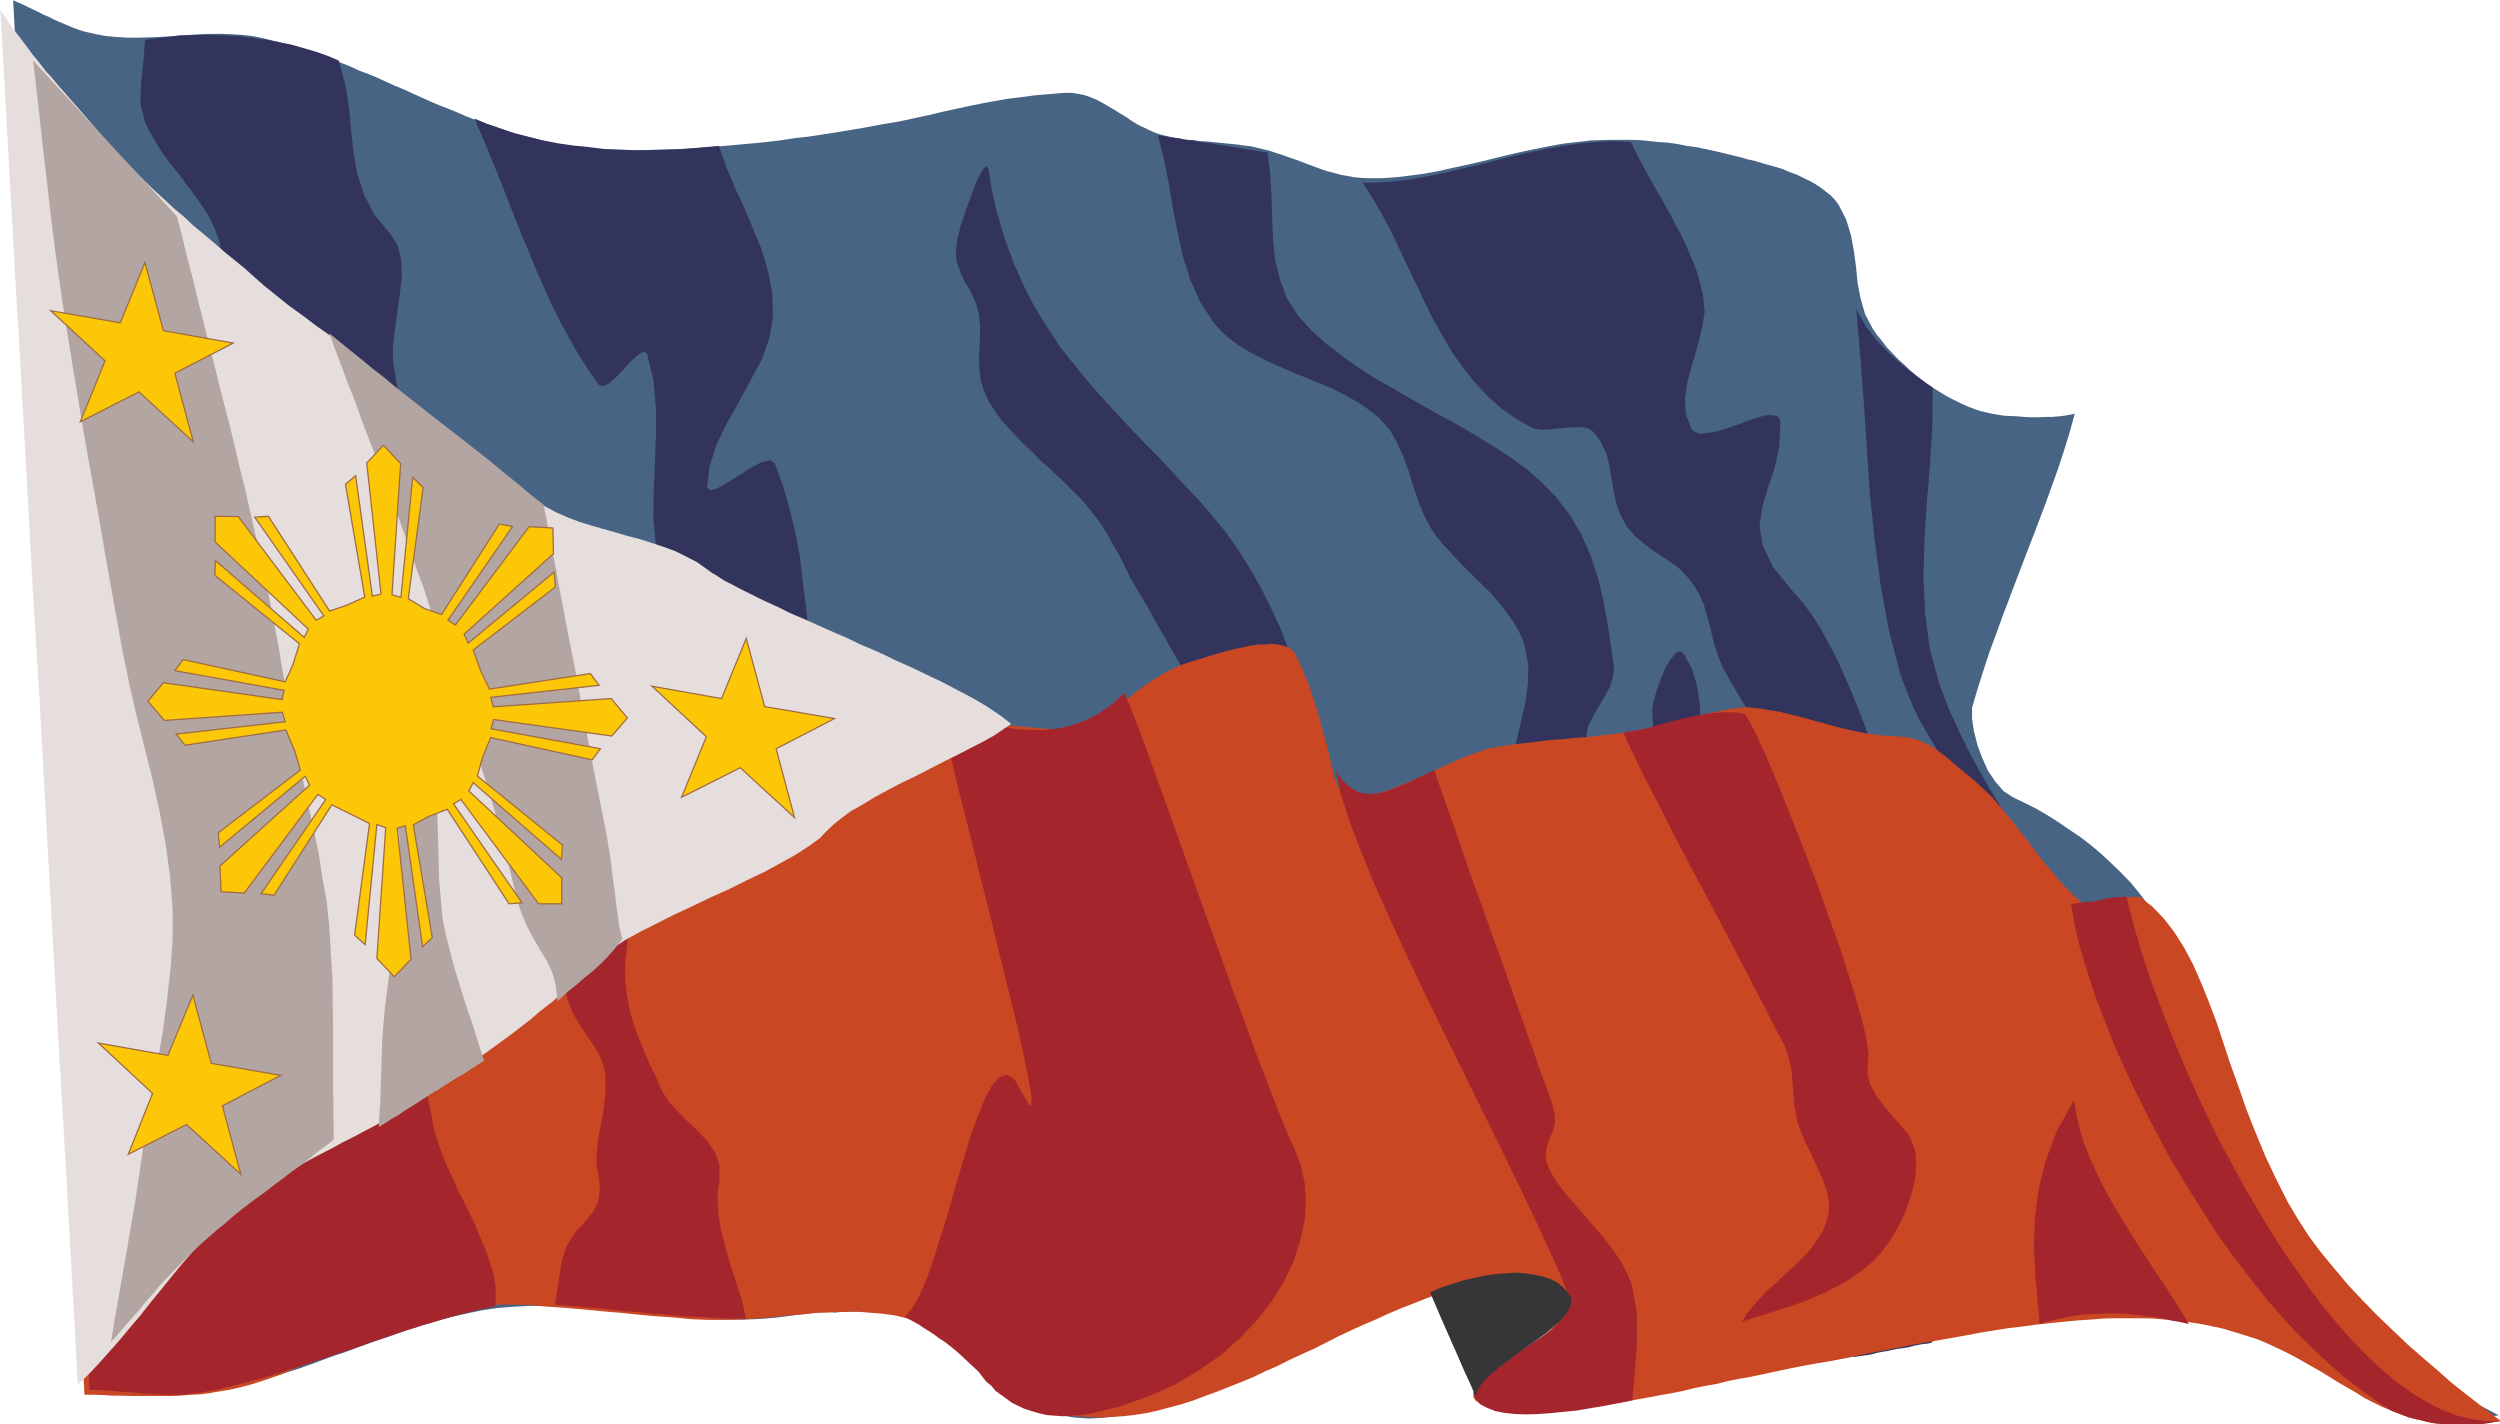
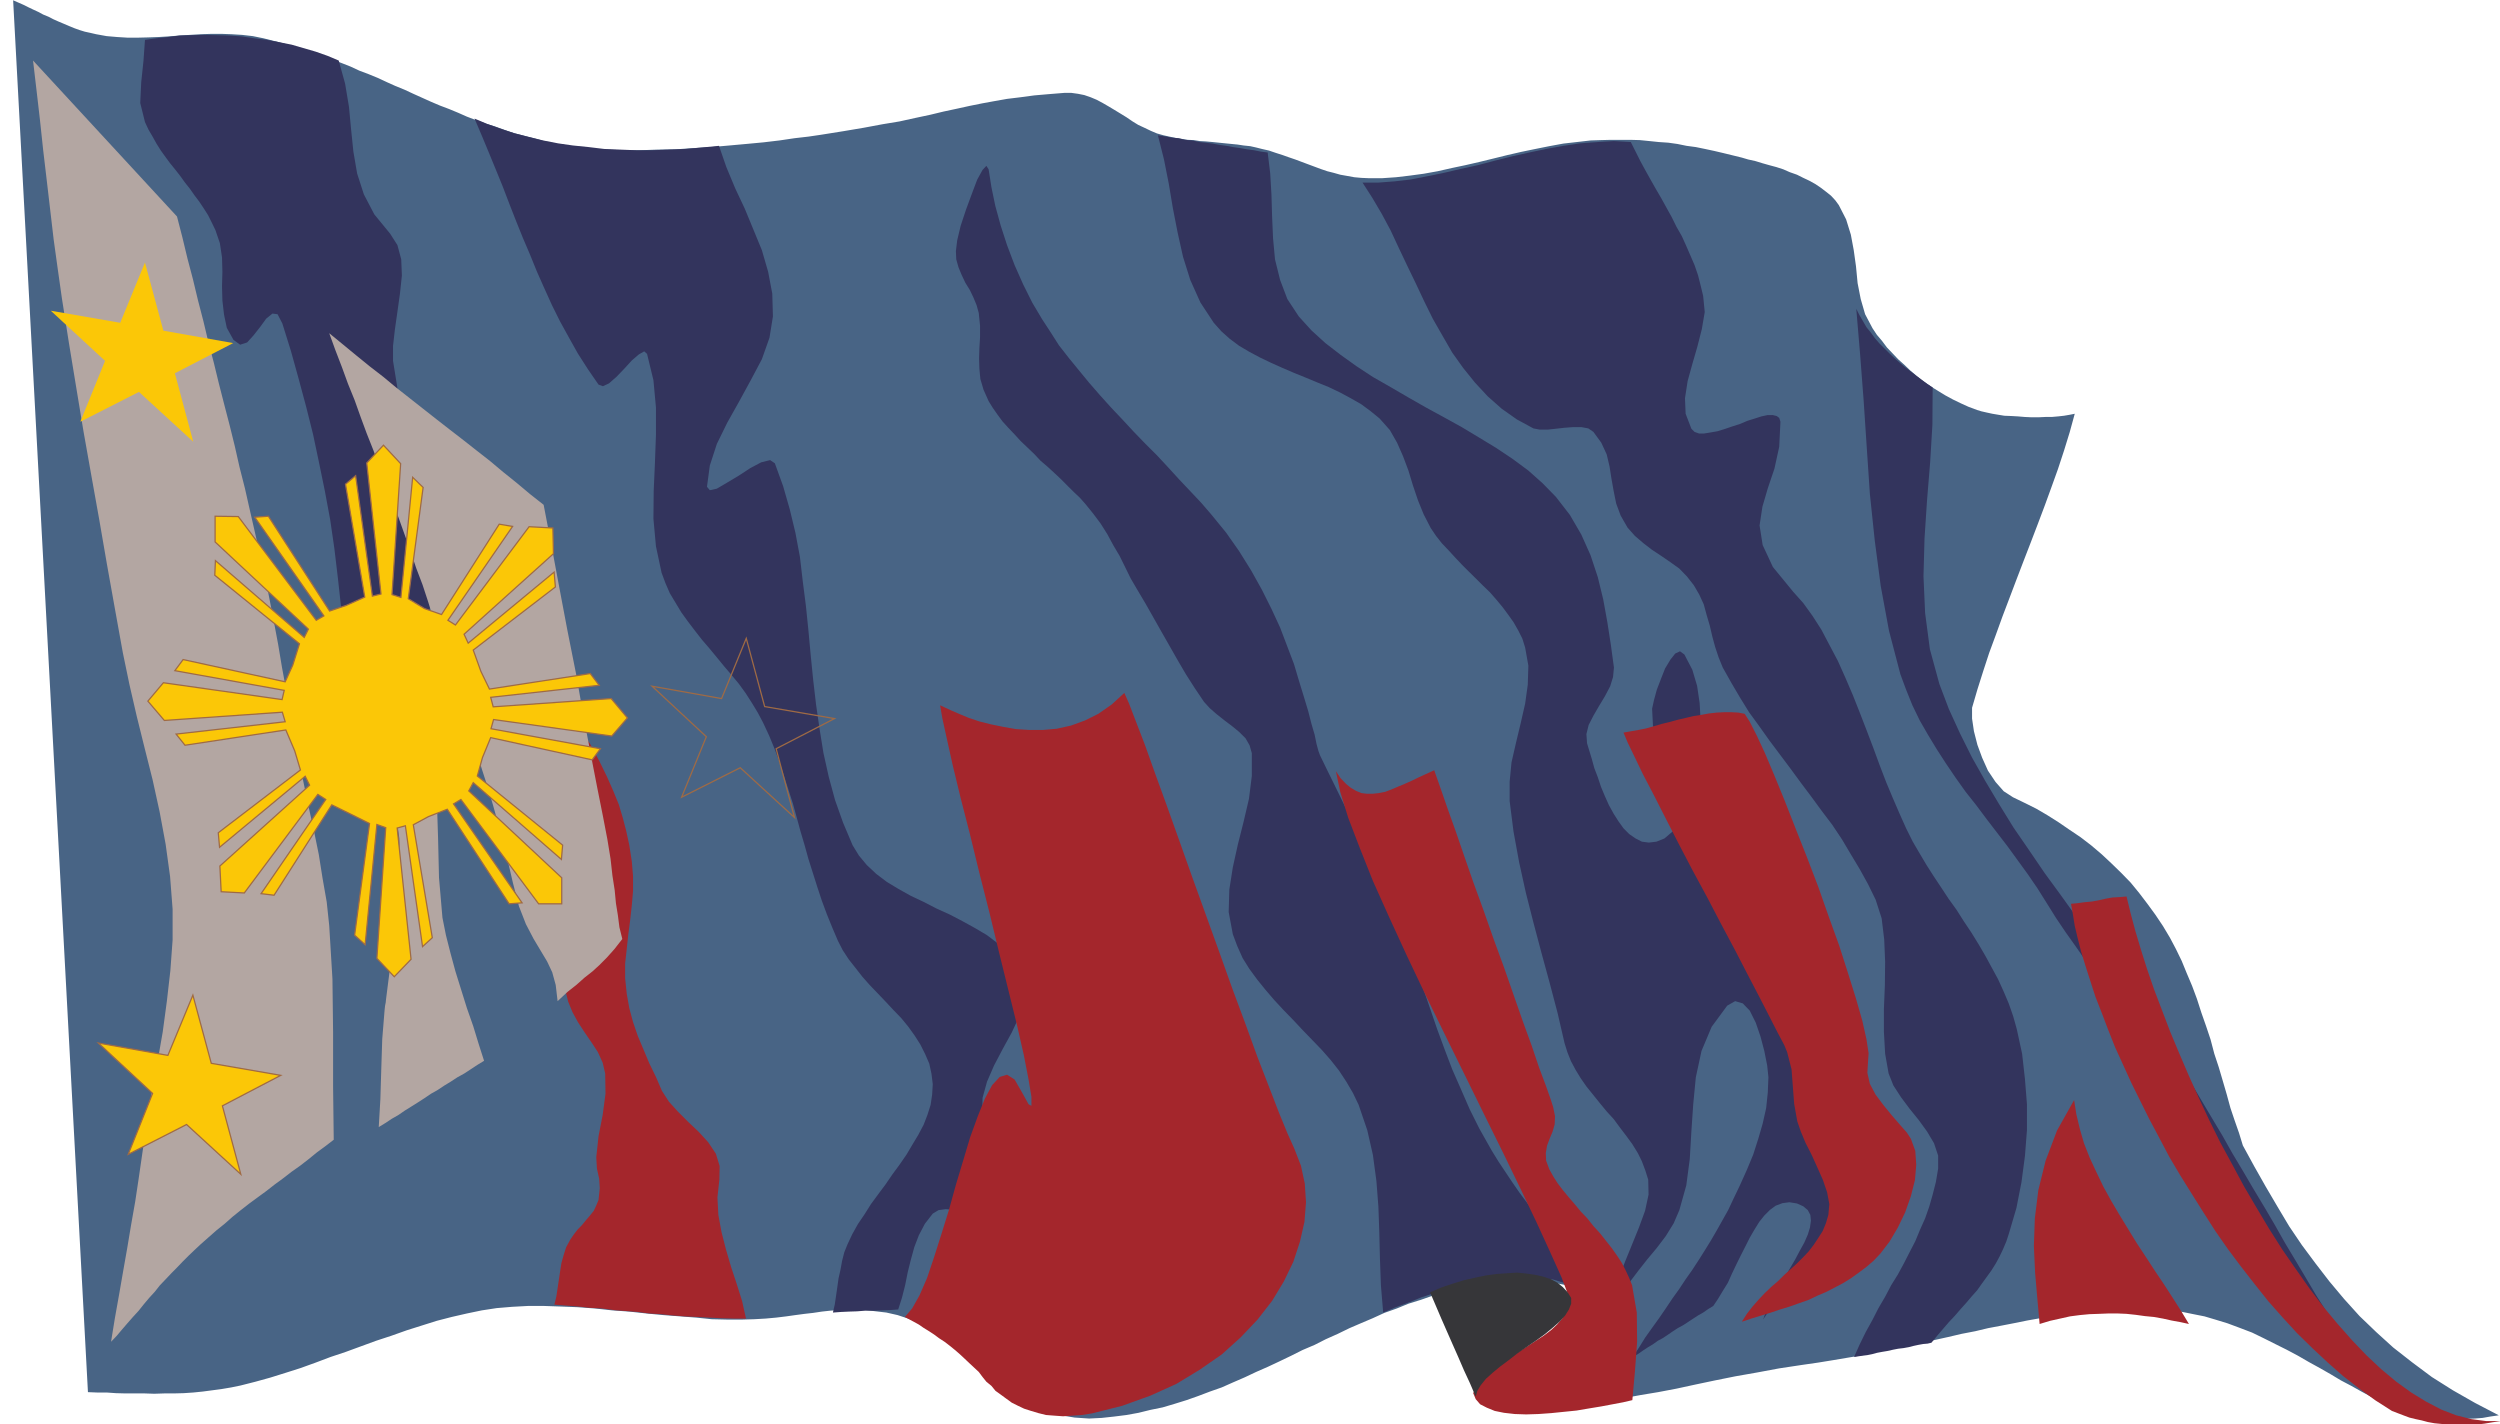
<svg xmlns="http://www.w3.org/2000/svg" height="103.7" preserveAspectRatio="xMidYMid meet" version="1.0" viewBox="0.7 1.0 182.0 103.7" width="182.0" zoomAndPan="magnify">
  <g>
    <g id="change1_1">
      <path d="M 163.98 84.391 L 164.809 85.91 L 165.645 87.387 L 166.5 88.844 L 167.352 90.273 L 168.277 91.641 L 169.27 92.977 L 170.281 94.289 L 171.348 95.562 L 172.477 96.812 L 173.703 97.988 L 174.926 99.098 L 176.309 100.18 L 177.738 101.246 L 179.266 102.211 L 180.883 103.133 L 182.613 104.035 L 181.988 104.125 L 181.438 104.223 L 180.859 104.27 L 180.305 104.289 L 179.77 104.312 L 179.266 104.312 L 178.758 104.289 L 178.273 104.223 L 177.785 104.199 L 177.328 104.105 L 176.863 104.012 L 176.426 103.875 L 175.988 103.781 L 175.547 103.621 L 175.133 103.457 L 174.715 103.297 L 174.004 103.02 L 173.305 102.676 L 172.613 102.305 L 171.875 101.891 L 171.117 101.492 L 170.355 101.035 L 169.59 100.598 L 168.785 100.156 L 167.996 99.699 L 167.168 99.258 L 166.336 98.844 L 165.504 98.426 L 164.652 98.012 L 163.75 97.668 L 162.871 97.34 L 161.977 97.066 L 161.188 96.832 L 160.383 96.672 L 159.594 96.512 L 158.762 96.418 L 157.953 96.375 L 157.102 96.301 L 155.414 96.301 L 154.562 96.328 L 153.707 96.395 L 152.832 96.465 L 151.953 96.578 L 151.051 96.672 L 150.129 96.832 L 149.203 96.969 L 148.281 97.133 L 147.359 97.32 L 146.414 97.504 L 145.441 97.688 L 144.492 97.914 L 143.5 98.105 L 142.535 98.332 L 141.496 98.562 L 140.477 98.77 L 139.465 99.004 L 138.422 99.188 L 137.363 99.418 L 136.324 99.652 L 135.238 99.836 L 134.148 100.02 L 133.047 100.199 L 131.91 100.363 L 130.227 100.617 L 128.613 100.918 L 127.039 101.195 L 125.562 101.492 L 124.133 101.793 L 122.746 102.094 L 121.41 102.348 L 120.137 102.559 L 118.891 102.789 L 117.715 102.949 L 116.602 103.043 L 115.496 103.113 L 114.48 103.086 L 113.469 103.02 L 112.477 102.812 L 111.547 102.559 L 111.066 102.348 L 110.883 102.051 L 110.902 101.75 L 111.109 101.383 L 111.48 101.035 L 112.031 100.617 L 112.633 100.199 L 113.305 99.762 L 113.996 99.324 L 114.688 98.844 L 115.406 98.359 L 116.008 97.895 L 116.512 97.43 L 116.902 96.969 L 117.094 96.512 L 117.113 96.074 L 116.949 95.703 L 116.699 95.379 L 116.281 95.125 L 115.82 94.871 L 115.242 94.664 L 114.645 94.547 L 113.926 94.406 L 113.215 94.363 L 112.477 94.316 L 111.711 94.289 L 110.949 94.289 L 110.188 94.316 L 109.473 94.387 L 108.801 94.453 L 108.25 94.547 L 107.695 94.637 L 106.793 94.824 L 105.867 95.082 L 104.992 95.328 L 104.137 95.629 L 103.234 95.91 L 102.387 96.258 L 101.484 96.578 L 100.629 96.969 L 99.801 97.32 L 98.945 97.688 L 98.09 98.105 L 97.215 98.496 L 96.406 98.906 L 95.527 99.281 L 94.695 99.699 L 93.84 100.109 L 93.008 100.5 L 92.152 100.875 L 91.324 101.266 L 90.469 101.637 L 89.641 102.004 L 88.785 102.305 L 87.93 102.629 L 87.078 102.93 L 86.199 103.203 L 85.344 103.457 L 84.445 103.641 L 83.59 103.852 L 82.711 104.012 L 81.816 104.125 L 80.914 104.223 L 79.988 104.27 L 78.93 104.199 L 77.938 104.035 L 76.965 103.715 L 76.09 103.344 L 75.254 102.812 L 74.422 102.281 L 73.641 101.684 L 72.832 101.035 L 72.07 100.41 L 71.309 99.742 L 70.523 99.098 L 69.691 98.496 L 68.859 97.965 L 67.957 97.43 L 67.035 97.066 L 66.043 96.738 L 65.234 96.555 L 64.473 96.465 L 63.734 96.375 L 63.02 96.328 L 62.395 96.328 L 61.746 96.375 L 61.129 96.418 L 60.527 96.484 L 59.902 96.578 L 59.281 96.648 L 58.605 96.738 L 57.941 96.832 L 57.203 96.922 L 56.438 96.992 L 55.609 97.039 L 54.727 97.066 L 53.645 97.066 L 52.516 97.039 L 51.383 96.922 L 50.207 96.832 L 48.98 96.738 L 47.758 96.621 L 46.512 96.484 L 45.266 96.395 L 44.02 96.258 L 42.75 96.164 L 41.551 96.117 L 40.324 96.074 L 39.125 96.074 L 37.969 96.137 L 36.859 96.23 L 35.777 96.395 L 34.691 96.621 L 33.582 96.875 L 32.496 97.156 L 31.391 97.504 L 30.305 97.848 L 29.195 98.242 L 28.066 98.613 L 27 99.004 L 25.871 99.418 L 24.762 99.789 L 23.676 100.199 L 22.57 100.598 L 21.48 100.945 L 20.379 101.289 L 19.293 101.59 L 18.203 101.867 L 17.535 102.004 L 16.844 102.121 L 16.172 102.211 L 15.461 102.305 L 14.77 102.375 L 14.074 102.422 L 13.359 102.441 L 12.664 102.441 L 11.926 102.465 L 11.234 102.441 L 9.824 102.441 L 9.133 102.422 L 8.461 102.375 L 7.77 102.375 L 7.102 102.348 L 1.656 1.02 L 2.02 1.18 L 2.395 1.344 L 2.762 1.527 L 3.105 1.691 L 3.496 1.871 L 3.844 2.059 L 4.234 2.219 L 4.586 2.402 L 4.953 2.566 L 5.344 2.73 L 5.719 2.891 L 6.109 3.051 L 6.5 3.191 L 6.871 3.305 L 7.285 3.395 L 7.703 3.492 L 8.461 3.629 L 9.227 3.695 L 9.988 3.742 L 10.727 3.742 L 11.488 3.723 L 12.246 3.695 L 13.012 3.648 L 13.777 3.586 L 14.535 3.539 L 15.297 3.492 L 16.082 3.465 L 16.844 3.465 L 17.559 3.492 L 18.32 3.539 L 19.105 3.629 L 19.867 3.785 L 20.633 3.977 L 21.344 4.16 L 22.082 4.387 L 22.801 4.621 L 23.492 4.832 L 24.184 5.078 L 24.855 5.336 L 25.57 5.59 L 26.215 5.844 L 26.863 6.145 L 27.535 6.398 L 28.203 6.672 L 28.848 6.973 L 29.473 7.254 L 30.141 7.527 L 30.789 7.828 L 31.414 8.109 L 32.082 8.41 L 32.727 8.684 L 33.398 8.938 L 34.066 9.215 L 34.691 9.492 L 35.359 9.746 L 36.078 10.004 L 36.742 10.207 L 37.438 10.461 L 38.129 10.695 L 38.848 10.879 L 39.562 11.062 L 40.301 11.27 L 41.059 11.434 L 41.824 11.59 L 42.75 11.707 L 43.762 11.844 L 44.895 11.891 L 46.074 11.938 L 47.297 11.938 L 48.57 11.891 L 49.883 11.871 L 51.199 11.781 L 52.492 11.707 L 53.809 11.59 L 55.027 11.48 L 56.277 11.363 L 57.457 11.223 L 58.539 11.062 L 59.555 10.945 L 60.48 10.809 L 62.094 10.551 L 63.598 10.297 L 64.934 10.047 L 66.184 9.84 L 67.336 9.586 L 68.422 9.355 L 69.391 9.121 L 70.359 8.914 L 71.281 8.711 L 72.211 8.523 L 73.086 8.363 L 74.012 8.199 L 74.977 8.082 L 75.996 7.945 L 77.035 7.855 L 78.184 7.762 L 78.695 7.762 L 79.176 7.828 L 79.641 7.922 L 80.105 8.082 L 80.543 8.266 L 80.98 8.5 L 81.418 8.754 L 81.836 9.004 L 82.297 9.285 L 82.711 9.539 L 83.152 9.84 L 83.566 10.094 L 84.004 10.297 L 84.492 10.531 L 84.93 10.715 L 85.414 10.852 L 85.832 10.945 L 86.27 11.039 L 86.707 11.105 L 87.168 11.18 L 87.609 11.199 L 88.047 11.27 L 88.508 11.297 L 88.973 11.34 L 89.43 11.387 L 89.895 11.434 L 90.355 11.48 L 90.793 11.523 L 91.23 11.59 L 91.715 11.641 L 92.133 11.734 L 92.57 11.844 L 93.082 11.961 L 93.562 12.125 L 94.074 12.289 L 94.512 12.445 L 94.992 12.609 L 95.484 12.793 L 95.922 12.957 L 96.406 13.137 L 96.844 13.301 L 97.324 13.465 L 97.789 13.582 L 98.273 13.719 L 98.781 13.809 L 99.289 13.902 L 99.801 13.949 L 100.348 13.973 L 101.32 13.973 L 102.34 13.902 L 103.332 13.785 L 104.344 13.648 L 105.363 13.465 L 106.402 13.23 L 107.367 13.027 L 108.387 12.793 L 109.426 12.539 L 110.438 12.289 L 111.457 12.055 L 112.477 11.844 L 113.488 11.641 L 114.508 11.453 L 115.496 11.34 L 116.512 11.223 L 117.25 11.199 L 117.969 11.18 L 119.379 11.18 L 120.07 11.199 L 120.781 11.27 L 121.453 11.34 L 122.148 11.387 L 122.812 11.48 L 123.484 11.617 L 124.156 11.707 L 124.824 11.844 L 125.496 11.988 L 126.164 12.145 L 126.836 12.309 L 127.504 12.473 L 127.965 12.609 L 128.496 12.727 L 129.004 12.883 L 129.512 13.027 L 130.023 13.164 L 130.527 13.328 L 130.988 13.531 L 131.52 13.719 L 131.98 13.949 L 132.418 14.156 L 132.836 14.387 L 133.25 14.664 L 133.645 14.965 L 133.992 15.242 L 134.312 15.586 L 134.566 15.934 L 135.098 16.973 L 135.441 18.082 L 135.652 19.211 L 135.816 20.387 L 135.934 21.613 L 136.16 22.77 L 136.48 23.875 L 137.016 24.891 L 137.336 25.375 L 137.707 25.812 L 138.074 26.301 L 138.469 26.715 L 138.883 27.152 L 139.348 27.57 L 139.785 27.988 L 140.27 28.398 L 140.73 28.773 L 141.242 29.117 L 141.797 29.465 L 142.324 29.785 L 142.879 30.086 L 143.453 30.363 L 144.012 30.617 L 144.633 30.848 L 144.934 30.941 L 145.328 31.031 L 145.742 31.121 L 146.18 31.195 L 146.617 31.266 L 147.105 31.285 L 147.59 31.312 L 148.098 31.355 L 148.605 31.379 L 149.09 31.379 L 149.602 31.355 L 150.059 31.355 L 150.547 31.312 L 150.961 31.266 L 151.375 31.195 L 151.742 31.121 L 151.375 32.461 L 150.961 33.805 L 150.52 35.145 L 150.039 36.484 L 149.551 37.824 L 149.047 39.16 L 148.535 40.5 L 148.027 41.812 L 147.496 43.199 L 146.988 44.543 L 146.48 45.879 L 145.996 47.219 L 145.512 48.531 L 145.074 49.871 L 144.656 51.191 L 144.266 52.527 L 144.266 53.312 L 144.402 54.234 L 144.656 55.227 L 145.004 56.172 L 145.422 57.102 L 145.977 57.93 L 146.57 58.602 L 147.242 59.039 L 148.098 59.453 L 148.93 59.867 L 149.758 60.352 L 150.566 60.863 L 151.375 61.418 L 152.16 61.945 L 152.945 62.547 L 153.707 63.195 L 154.422 63.863 L 155.137 64.559 L 155.809 65.25 L 156.43 66.008 L 157.031 66.797 L 157.605 67.582 L 158.16 68.41 L 158.672 69.266 L 159.109 70.094 L 159.527 70.953 L 159.895 71.852 L 160.285 72.773 L 160.637 73.719 L 160.957 74.715 L 161.305 75.707 L 161.629 76.676 L 161.902 77.715 L 162.223 78.684 L 162.523 79.703 L 162.805 80.668 L 163.078 81.668 L 163.379 82.562 L 163.703 83.488 L 163.98 84.391" fill="#486485" />
    </g>
    <g id="change2_1">
      <path d="M 84.996 10.852 L 85.504 10.926 L 85.988 11.016 L 86.496 11.062 L 86.961 11.18 L 87.469 11.223 L 88 11.34 L 88.465 11.387 L 88.973 11.453 L 89.477 11.547 L 89.984 11.617 L 90.469 11.707 L 90.977 11.781 L 91.488 11.871 L 91.996 11.938 L 92.48 12.035 L 92.988 12.102 L 93.172 13.629 L 93.262 15.168 L 93.309 16.762 L 93.379 18.355 L 93.52 19.883 L 93.891 21.379 L 94.418 22.77 L 95.25 24.035 L 96.176 25.055 L 97.188 25.977 L 98.297 26.832 L 99.453 27.66 L 100.648 28.445 L 101.941 29.184 L 103.215 29.926 L 104.508 30.664 L 105.82 31.379 L 107.113 32.094 L 108.387 32.859 L 109.633 33.617 L 110.809 34.402 L 111.965 35.258 L 113.004 36.184 L 113.973 37.176 L 114.988 38.488 L 115.82 39.918 L 116.492 41.422 L 117.02 43.016 L 117.414 44.633 L 117.715 46.293 L 117.969 47.934 L 118.195 49.598 L 118.129 50.289 L 117.922 50.957 L 117.531 51.699 L 117.113 52.391 L 116.699 53.105 L 116.355 53.777 L 116.191 54.441 L 116.238 55.113 L 116.398 55.645 L 116.582 56.246 L 116.766 56.918 L 117.02 57.582 L 117.25 58.277 L 117.531 58.949 L 117.828 59.613 L 118.176 60.242 L 118.523 60.789 L 118.891 61.301 L 119.305 61.719 L 119.77 62.039 L 120.227 62.273 L 120.738 62.34 L 121.289 62.273 L 121.871 62.039 L 122.793 61.254 L 123.094 60.262 L 122.977 59.105 L 122.562 57.84 L 121.984 56.5 L 121.453 55.16 L 121.035 53.82 L 120.973 52.594 L 121.109 51.973 L 121.316 51.211 L 121.617 50.426 L 121.918 49.664 L 122.309 49.016 L 122.656 48.578 L 123.004 48.414 L 123.324 48.648 L 123.902 49.758 L 124.25 50.934 L 124.434 52.184 L 124.504 53.449 L 124.551 54.742 L 124.594 56.062 L 124.734 57.328 L 125.008 58.531 L 125.336 59.359 L 125.727 60.125 L 126.188 60.887 L 126.691 61.672 L 127.203 62.43 L 127.684 63.195 L 128.102 63.957 L 128.449 64.785 L 128.773 66.336 L 128.887 67.973 L 128.957 69.613 L 129.215 71.207 L 129.672 72.797 L 130.18 74.32 L 130.734 75.895 L 131.316 77.414 L 131.891 78.984 L 132.465 80.512 L 132.973 82.059 L 133.457 83.625 L 133.664 84.363 L 133.895 85.082 L 134.086 85.82 L 134.266 86.559 L 134.43 87.324 L 134.477 88.082 L 134.43 88.844 L 134.246 89.609 L 134.059 90.113 L 133.828 90.602 L 133.574 91.086 L 133.32 91.547 L 133 92.031 L 132.699 92.469 L 132.328 92.953 L 131.957 93.395 L 131.609 93.879 L 131.219 94.316 L 130.852 94.781 L 130.461 95.219 L 130.066 95.703 L 129.723 96.137 L 129.375 96.578 L 129.051 97.066 L 129.258 96.512 L 129.531 95.91 L 129.859 95.309 L 130.227 94.664 L 130.617 94.016 L 130.988 93.371 L 131.383 92.699 L 131.727 92.051 L 132.055 91.457 L 132.309 90.875 L 132.465 90.367 L 132.535 89.863 L 132.492 89.445 L 132.309 89.098 L 131.98 88.82 L 131.52 88.613 L 130.965 88.523 L 130.461 88.59 L 129.973 88.773 L 129.559 89.074 L 129.141 89.492 L 128.773 89.953 L 128.43 90.508 L 128.082 91.105 L 127.758 91.75 L 127.438 92.379 L 127.109 93.043 L 126.789 93.715 L 126.488 94.387 L 126.117 94.984 L 125.77 95.562 L 125.426 96.074 L 125.055 96.301 L 124.688 96.555 L 124.316 96.766 L 123.969 96.992 L 123.578 97.25 L 123.23 97.477 L 122.84 97.688 L 122.492 97.914 L 122.121 98.168 L 121.773 98.402 L 121.383 98.613 L 121.035 98.863 L 120.645 99.098 L 120.301 99.324 L 119.934 99.582 L 119.562 99.789 L 120.023 99.098 L 120.48 98.359 L 120.973 97.668 L 121.477 96.969 L 121.965 96.258 L 122.445 95.539 L 122.957 94.824 L 123.414 94.133 L 123.902 93.441 L 124.387 92.699 L 124.824 92.004 L 125.262 91.293 L 125.68 90.574 L 126.508 89.098 L 126.855 88.359 L 127.363 87.297 L 127.871 86.168 L 128.332 85.059 L 128.703 83.902 L 129.023 82.797 L 129.277 81.668 L 129.395 80.531 L 129.441 79.426 L 129.352 78.57 L 129.141 77.508 L 128.867 76.469 L 128.52 75.453 L 128.082 74.574 L 127.574 74.047 L 127.02 73.883 L 126.441 74.211 L 125.309 75.75 L 124.57 77.508 L 124.156 79.426 L 123.969 81.367 L 123.832 83.371 L 123.715 85.383 L 123.461 87.297 L 122.957 89.098 L 122.539 90.066 L 121.965 90.992 L 121.316 91.848 L 120.625 92.676 L 119.953 93.531 L 119.305 94.387 L 118.777 95.309 L 118.359 96.301 L 118.34 95.219 L 118.543 94.035 L 119.008 92.84 L 119.516 91.594 L 120.023 90.344 L 120.461 89.145 L 120.715 87.969 L 120.691 86.883 L 120.48 86.211 L 120.227 85.539 L 119.934 84.945 L 119.535 84.297 L 119.098 83.699 L 118.641 83.098 L 118.176 82.469 L 117.668 81.914 L 117.156 81.293 L 116.676 80.695 L 116.191 80.094 L 115.773 79.492 L 115.406 78.891 L 115.062 78.246 L 114.805 77.598 L 114.598 76.934 L 114.09 74.738 L 113.512 72.543 L 112.914 70.352 L 112.332 68.156 L 111.781 65.988 L 111.293 63.773 L 110.883 61.535 L 110.602 59.316 L 110.602 57.91 L 110.738 56.5 L 111.066 55.07 L 111.41 53.633 L 111.73 52.227 L 111.922 50.844 L 111.965 49.461 L 111.73 48.141 L 111.527 47.492 L 111.227 46.895 L 110.883 46.293 L 110.488 45.738 L 110.094 45.207 L 109.633 44.652 L 109.172 44.125 L 108.641 43.613 L 108.133 43.105 L 107.621 42.602 L 107.113 42.094 L 106.609 41.559 L 106.148 41.055 L 105.664 40.547 L 105.246 40.016 L 104.855 39.438 L 104.344 38.445 L 103.93 37.43 L 103.562 36.34 L 103.234 35.258 L 102.844 34.219 L 102.406 33.227 L 101.879 32.305 L 101.137 31.469 L 100.492 30.941 L 99.801 30.43 L 99.035 29.992 L 98.273 29.582 L 97.441 29.184 L 96.586 28.836 L 95.758 28.492 L 94.902 28.145 L 94.047 27.777 L 93.219 27.406 L 92.406 27.016 L 91.625 26.598 L 90.887 26.16 L 90.215 25.656 L 89.617 25.121 L 89.062 24.5 L 88.09 23.023 L 87.352 21.379 L 86.824 19.695 L 86.434 17.945 L 86.086 16.16 L 85.785 14.363 L 85.438 12.609 L 84.996 10.852" fill="#33345d" />
    </g>
    <g id="change2_2">
      <path d="M 72.672 13.328 L 72.508 13.074 L 72.23 13.371 L 71.836 14.086 L 71.445 15.125 L 71.027 16.258 L 70.637 17.434 L 70.383 18.5 L 70.289 19.281 L 70.316 19.883 L 70.477 20.457 L 70.707 21.012 L 70.98 21.59 L 71.309 22.121 L 71.562 22.652 L 71.793 23.207 L 71.953 23.781 L 72.047 24.711 L 72.047 25.559 L 72 26.348 L 71.977 27.086 L 72 27.844 L 72.07 28.59 L 72.301 29.371 L 72.672 30.203 L 72.969 30.684 L 73.312 31.176 L 73.684 31.68 L 74.102 32.141 L 74.562 32.625 L 75.004 33.109 L 75.488 33.57 L 75.996 34.055 L 76.453 34.543 L 76.965 34.98 L 77.492 35.465 L 77.957 35.902 L 78.441 36.391 L 78.883 36.828 L 79.32 37.242 L 79.711 37.684 L 80.289 38.398 L 80.824 39.113 L 81.305 39.875 L 81.742 40.684 L 82.207 41.469 L 82.617 42.301 L 83.012 43.105 L 83.473 43.895 L 84.074 44.906 L 84.652 45.926 L 85.25 46.984 L 85.832 48.004 L 86.434 49.062 L 87.031 50.082 L 87.68 51.098 L 88.348 52.09 L 88.762 52.547 L 89.266 52.988 L 89.848 53.449 L 90.402 53.867 L 90.906 54.281 L 91.371 54.742 L 91.668 55.254 L 91.832 55.828 L 91.832 57.492 L 91.625 59.152 L 91.23 60.84 L 90.816 62.48 L 90.449 64.141 L 90.195 65.758 L 90.148 67.398 L 90.449 69.012 L 90.77 69.867 L 91.16 70.742 L 91.648 71.527 L 92.227 72.316 L 92.824 73.055 L 93.473 73.812 L 94.141 74.531 L 94.836 75.246 L 95.527 75.984 L 96.242 76.723 L 96.934 77.441 L 97.582 78.18 L 98.18 78.938 L 98.711 79.746 L 99.199 80.578 L 99.609 81.434 L 100.238 83.281 L 100.648 85.082 L 100.902 86.977 L 101.047 88.844 L 101.113 90.711 L 101.16 92.633 L 101.23 94.57 L 101.395 96.555 L 102.312 96.164 L 103.262 95.816 L 104.184 95.445 L 105.156 95.125 L 106.074 94.801 L 107.023 94.523 L 107.969 94.27 L 108.941 94.062 L 109.891 93.945 L 110.855 93.879 L 111.828 93.898 L 112.797 94.016 L 113.77 94.152 L 114.762 94.453 L 115.754 94.824 L 116.766 95.328 L 116.258 94.547 L 115.727 93.742 L 115.172 92.977 L 114.598 92.262 L 114.066 91.5 L 113.512 90.758 L 112.961 90.02 L 112.402 89.281 L 111.875 88.57 L 111.32 87.828 L 110.809 87.09 L 109.793 85.566 L 109.309 84.781 L 108.852 83.973 L 108.387 83.145 L 107.695 81.758 L 107.07 80.324 L 106.422 78.848 L 105.867 77.391 L 105.316 75.895 L 104.809 74.414 L 104.301 72.938 L 103.816 71.461 L 103.426 70.375 L 103.051 69.359 L 102.66 68.391 L 102.242 67.398 L 101.879 66.473 L 101.461 65.551 L 101.047 64.648 L 100.605 63.773 L 100.191 62.871 L 99.727 61.973 L 99.266 61.043 L 98.344 59.152 L 97.836 58.113 L 97.324 57.074 L 96.797 55.988 L 96.68 55.668 L 96.543 55.16 L 96.406 54.488 L 96.176 53.703 L 95.941 52.781 L 95.621 51.719 L 95.273 50.59 L 94.902 49.344 L 94.418 48.07 L 93.891 46.684 L 93.262 45.324 L 92.57 43.941 L 91.785 42.531 L 90.906 41.121 L 89.965 39.781 L 88.875 38.445 L 88.137 37.59 L 87.352 36.758 L 86.543 35.902 L 85.762 35.047 L 84.93 34.152 L 84.074 33.297 L 83.246 32.441 L 82.41 31.539 L 81.582 30.664 L 80.773 29.766 L 79.988 28.863 L 79.23 27.941 L 78.512 27.062 L 77.793 26.141 L 77.172 25.168 L 76.57 24.246 L 75.855 23.043 L 75.188 21.707 L 74.562 20.297 L 74.012 18.844 L 73.547 17.41 L 73.156 15.98 L 72.875 14.621 L 72.672 13.328" fill="#33345d" />
    </g>
    <g id="change2_3">
      <path d="M 99.891 14.293 L 101.047 14.293 L 102.223 14.203 L 103.398 14.066 L 104.602 13.832 L 105.82 13.582 L 107.023 13.301 L 108.27 13.027 L 109.516 12.699 L 110.789 12.379 L 112.031 12.102 L 113.258 11.844 L 114.508 11.617 L 115.754 11.434 L 117 11.34 L 118.195 11.27 L 119.422 11.34 L 119.77 12.035 L 120.117 12.727 L 120.48 13.395 L 120.855 14.066 L 121.246 14.758 L 121.637 15.426 L 122.031 16.141 L 122.402 16.809 L 122.746 17.508 L 123.141 18.199 L 123.461 18.91 L 123.762 19.602 L 124.062 20.297 L 124.316 21.035 L 124.504 21.777 L 124.688 22.535 L 124.805 23.715 L 124.594 24.957 L 124.27 26.23 L 123.902 27.5 L 123.559 28.746 L 123.367 29.992 L 123.414 31.121 L 123.832 32.211 L 124.062 32.441 L 124.387 32.559 L 124.754 32.559 L 125.195 32.488 L 125.727 32.395 L 126.254 32.234 L 126.789 32.051 L 127.363 31.867 L 127.918 31.633 L 128.449 31.469 L 128.934 31.312 L 129.375 31.219 L 129.766 31.219 L 130.043 31.285 L 130.227 31.422 L 130.316 31.703 L 130.227 33.527 L 129.879 35.117 L 129.395 36.551 L 129.004 37.887 L 128.797 39.254 L 129.023 40.684 L 129.766 42.277 L 131.242 44.078 L 131.98 44.906 L 132.652 45.836 L 133.301 46.848 L 133.895 47.977 L 134.496 49.113 L 135.051 50.355 L 135.586 51.602 L 136.09 52.875 L 136.598 54.188 L 137.082 55.461 L 137.547 56.727 L 138.027 57.977 L 138.52 59.152 L 139 60.262 L 139.465 61.301 L 139.949 62.273 L 140.434 63.102 L 140.941 63.957 L 141.469 64.785 L 142.023 65.617 L 142.555 66.426 L 143.137 67.234 L 143.664 68.066 L 144.219 68.895 L 144.746 69.75 L 145.23 70.578 L 146.16 72.289 L 146.57 73.191 L 146.941 74.066 L 147.262 74.992 L 147.52 75.914 L 147.91 77.715 L 148.117 79.562 L 148.262 81.387 L 148.262 83.281 L 148.117 85.148 L 147.863 87.066 L 147.496 88.938 L 146.941 90.828 L 146.758 91.383 L 146.523 91.938 L 146.27 92.469 L 145.996 92.977 L 145.676 93.488 L 145.328 93.969 L 144.977 94.453 L 144.633 94.938 L 144.219 95.402 L 143.828 95.863 L 143.41 96.328 L 142.992 96.812 L 142.578 97.25 L 142.141 97.758 L 141.727 98.242 L 141.309 98.75 L 141.031 98.816 L 140.707 98.844 L 140.359 98.906 L 140.016 98.98 L 139.668 99.07 L 139.277 99.141 L 138.883 99.188 L 138.52 99.258 L 138.102 99.352 L 137.707 99.418 L 137.336 99.488 L 136.992 99.582 L 136.645 99.652 L 136.277 99.699 L 135.977 99.742 L 135.676 99.789 L 136.09 98.863 L 136.531 97.965 L 137.016 97.086 L 137.453 96.23 L 137.938 95.402 L 138.375 94.57 L 138.863 93.785 L 139.301 92.977 L 139.715 92.168 L 140.133 91.359 L 140.477 90.527 L 140.848 89.699 L 141.148 88.844 L 141.398 87.969 L 141.633 87.043 L 141.797 86.074 L 141.797 85.129 L 141.496 84.227 L 140.988 83.371 L 140.387 82.543 L 139.715 81.711 L 139.094 80.879 L 138.539 80.023 L 138.191 79.148 L 137.938 77.715 L 137.848 76.121 L 137.848 74.457 L 137.918 72.727 L 137.938 71.023 L 137.871 69.402 L 137.684 67.855 L 137.246 66.496 L 136.691 65.363 L 136.09 64.277 L 135.441 63.195 L 134.797 62.109 L 134.086 61.043 L 133.32 60.031 L 132.559 58.992 L 131.797 57.977 L 131.035 56.938 L 130.27 55.918 L 129.512 54.906 L 128.773 53.867 L 128.031 52.848 L 127.363 51.766 L 126.738 50.703 L 126.117 49.598 L 125.816 48.859 L 125.562 48.094 L 125.355 47.332 L 125.172 46.547 L 124.941 45.762 L 124.734 45 L 124.406 44.285 L 124.016 43.613 L 123.512 42.969 L 122.957 42.395 L 122.309 41.93 L 121.637 41.469 L 120.973 41.031 L 120.344 40.547 L 119.723 40.016 L 119.188 39.414 L 118.684 38.535 L 118.359 37.66 L 118.176 36.758 L 118.012 35.836 L 117.875 34.957 L 117.668 34.082 L 117.273 33.227 L 116.699 32.441 L 116.328 32.188 L 115.82 32.094 L 115.219 32.094 L 114.598 32.141 L 113.973 32.211 L 113.371 32.277 L 112.797 32.277 L 112.332 32.188 L 111.137 31.539 L 110.027 30.758 L 109.008 29.855 L 108.086 28.863 L 107.211 27.777 L 106.422 26.668 L 105.73 25.469 L 105.016 24.219 L 104.391 22.953 L 103.77 21.633 L 103.145 20.34 L 102.543 19.074 L 101.941 17.781 L 101.297 16.578 L 100.605 15.402 L 99.891 14.293" fill="#33345d" />
    </g>
    <g id="change2_4">
      <path d="M 135.836 23.48 L 136.113 26.762 L 136.371 30.129 L 136.598 33.551 L 136.828 36.969 L 137.18 40.336 L 137.617 43.66 L 138.219 46.918 L 139.047 50.082 L 139.465 51.211 L 139.922 52.344 L 140.457 53.449 L 141.055 54.488 L 141.699 55.551 L 142.371 56.59 L 143.062 57.609 L 143.801 58.648 L 144.566 59.613 L 145.328 60.633 L 146.852 62.617 L 148.328 64.648 L 149.02 65.66 L 149.691 66.727 L 150.383 67.836 L 151.098 68.895 L 151.789 69.867 L 152.48 70.859 L 153.199 71.805 L 153.891 72.727 L 154.562 73.656 L 155.23 74.555 L 155.902 75.477 L 156.523 76.422 L 157.148 77.391 L 157.703 78.363 L 158.277 79.426 L 158.836 80.512 L 159.293 81.668 L 159.781 82.863 L 160.102 83.652 L 160.539 84.48 L 161.047 85.402 L 161.648 86.375 L 162.32 87.344 L 163.035 88.336 L 163.816 89.352 L 164.629 90.41 L 165.41 91.43 L 166.246 92.422 L 167.074 93.395 L 167.859 94.363 L 168.668 95.238 L 169.383 96.074 L 170.055 96.832 L 170.699 97.504 L 170.008 96.395 L 169.27 95.219 L 168.531 93.969 L 167.789 92.723 L 167.031 91.457 L 166.312 90.184 L 165.555 88.891 L 164.766 87.578 L 163.98 86.238 L 163.219 84.965 L 162.48 83.652 L 161.719 82.379 L 160.98 81.133 L 160.266 79.93 L 159.527 78.754 L 158.836 77.645 L 157.75 75.984 L 156.613 74.32 L 155.438 72.684 L 154.262 71.043 L 153.082 69.43 L 151.906 67.809 L 150.73 66.172 L 149.551 64.559 L 148.418 62.895 L 147.289 61.254 L 146.25 59.57 L 145.23 57.859 L 144.266 56.152 L 143.391 54.398 L 142.578 52.621 L 141.887 50.797 L 141.195 48.258 L 140.848 45.625 L 140.73 42.949 L 140.805 40.199 L 140.988 37.43 L 141.215 34.656 L 141.379 31.934 L 141.398 29.211 L 140.988 28.934 L 140.613 28.656 L 140.203 28.355 L 139.785 28.031 L 139.395 27.734 L 139 27.406 L 138.609 27.062 L 138.262 26.738 L 137.871 26.348 L 137.523 26.004 L 137.199 25.629 L 136.898 25.215 L 136.578 24.82 L 136.07 23.945 L 135.836 23.48" fill="#33345d" />
    </g>
    <g id="change2_5">
      <path d="M 11.254 3.902 L 11.145 5.434 L 10.98 7 L 10.91 8.5 L 11.254 9.887 L 11.512 10.441 L 11.809 10.945 L 12.09 11.453 L 12.41 11.961 L 12.758 12.445 L 13.082 12.883 L 13.477 13.371 L 13.82 13.809 L 14.168 14.293 L 14.516 14.73 L 14.859 15.219 L 15.207 15.68 L 15.527 16.16 L 15.852 16.672 L 16.129 17.227 L 16.383 17.754 L 16.707 18.703 L 16.863 19.742 L 16.891 20.785 L 16.863 21.844 L 16.891 22.883 L 17.008 23.898 L 17.211 24.867 L 17.699 25.746 L 18.184 26.094 L 18.691 25.93 L 19.152 25.422 L 19.641 24.801 L 20.078 24.199 L 20.535 23.828 L 20.906 23.875 L 21.254 24.547 L 21.879 26.551 L 22.43 28.535 L 22.984 30.594 L 23.492 32.625 L 23.93 34.703 L 24.348 36.738 L 24.738 38.836 L 25.039 40.91 L 25.293 43.039 L 25.523 45.137 L 25.707 47.266 L 25.852 49.414 L 25.914 51.555 L 25.914 53.703 L 25.871 55.898 L 25.777 58.066 L 25.777 58.785 L 25.941 59.105 L 26.215 59.016 L 26.609 58.602 L 27.047 57.859 L 27.602 56.918 L 28.18 55.734 L 28.781 54.375 L 29.383 52.895 L 29.977 51.371 L 30.578 49.781 L 31.133 48.23 L 31.598 46.684 L 31.988 45.301 L 32.316 44.031 L 32.496 42.949 L 32.566 40.938 L 32.336 38.926 L 31.898 36.988 L 31.324 35.047 L 30.723 33.133 L 30.121 31.195 L 29.633 29.254 L 29.312 27.27 L 29.312 26.184 L 29.449 24.984 L 29.633 23.691 L 29.82 22.352 L 29.957 21.059 L 29.91 19.883 L 29.633 18.844 L 29.102 18.012 L 27.949 16.605 L 27.188 15.148 L 26.699 13.629 L 26.426 12.035 L 26.262 10.441 L 26.105 8.777 L 25.824 7.09 L 25.359 5.406 L 24.531 5.059 L 23.676 4.758 L 21.926 4.25 L 21 4.066 L 20.121 3.902 L 19.195 3.785 L 18.277 3.648 L 17.375 3.586 L 16.453 3.559 L 15.574 3.539 L 14.672 3.559 L 13.777 3.586 L 12.922 3.695 L 12.09 3.785 L 11.254 3.902" fill="#33345d" />
    </g>
    <g id="change2_6">
      <path d="M 35.246 9.633 L 35.777 10.879 L 36.285 12.102 L 36.789 13.328 L 37.297 14.574 L 37.781 15.84 L 38.27 17.09 L 38.773 18.336 L 39.285 19.535 L 39.793 20.785 L 40.324 21.98 L 40.879 23.207 L 41.477 24.41 L 42.125 25.586 L 42.77 26.738 L 43.508 27.891 L 44.273 29 L 44.594 29.117 L 45.035 28.91 L 45.586 28.426 L 46.164 27.824 L 46.695 27.242 L 47.203 26.805 L 47.598 26.578 L 47.805 26.762 L 48.27 28.68 L 48.453 30.664 L 48.453 32.652 L 48.379 34.703 L 48.289 36.738 L 48.27 38.77 L 48.453 40.773 L 48.863 42.695 L 49.145 43.453 L 49.465 44.191 L 50.301 45.582 L 50.781 46.246 L 51.293 46.918 L 51.797 47.566 L 52.332 48.188 L 52.887 48.859 L 53.414 49.504 L 53.945 50.125 L 54.5 50.797 L 54.984 51.465 L 55.445 52.184 L 55.863 52.875 L 56.254 53.613 L 56.695 54.559 L 57.086 55.508 L 57.457 56.5 L 57.777 57.492 L 58.102 58.504 L 58.422 59.496 L 58.703 60.516 L 58.98 61.535 L 59.281 62.547 L 59.555 63.539 L 59.879 64.559 L 60.199 65.57 L 60.527 66.562 L 60.895 67.555 L 61.289 68.527 L 61.703 69.496 L 62.047 70.168 L 62.484 70.836 L 62.977 71.461 L 63.48 72.105 L 64.012 72.707 L 64.59 73.309 L 65.164 73.91 L 65.742 74.531 L 66.32 75.129 L 66.828 75.75 L 67.293 76.398 L 67.703 77.043 L 68.051 77.738 L 68.352 78.434 L 68.512 79.172 L 68.605 79.93 L 68.559 80.695 L 68.449 81.434 L 68.215 82.172 L 67.938 82.887 L 67.547 83.625 L 67.129 84.32 L 66.691 85.059 L 66.184 85.793 L 65.672 86.488 L 65.164 87.23 L 64.613 87.969 L 64.105 88.66 L 63.641 89.398 L 63.156 90.113 L 62.742 90.855 L 62.395 91.594 L 62.164 92.168 L 62.004 92.793 L 61.887 93.441 L 61.746 94.062 L 61.656 94.707 L 61.566 95.328 L 61.473 95.957 L 61.336 96.555 L 61.91 96.512 L 62.512 96.484 L 63.086 96.465 L 63.688 96.418 L 64.312 96.418 L 64.914 96.395 L 65.488 96.375 L 66.09 96.328 L 66.363 95.473 L 66.598 94.547 L 66.781 93.625 L 67.012 92.699 L 67.266 91.777 L 67.594 90.922 L 68.031 90.09 L 68.605 89.352 L 69.023 89.098 L 69.551 89.027 L 70.152 89.074 L 70.824 89.168 L 71.473 89.262 L 72.047 89.262 L 72.484 89.168 L 72.766 88.844 L 73.066 87.852 L 73.086 86.883 L 72.992 85.887 L 72.766 84.895 L 72.508 83.902 L 72.32 82.934 L 72.211 81.914 L 72.23 80.922 L 72.555 79.746 L 73.066 78.57 L 73.684 77.391 L 74.355 76.168 L 74.906 74.992 L 75.277 73.863 L 75.371 72.773 L 75.094 71.715 L 74.605 70.953 L 74.012 70.258 L 73.312 69.656 L 72.555 69.082 L 71.699 68.574 L 70.777 68.066 L 69.852 67.582 L 68.887 67.145 L 67.938 66.656 L 67.012 66.219 L 66.109 65.715 L 65.262 65.203 L 64.496 64.625 L 63.805 63.977 L 63.23 63.285 L 62.766 62.527 L 62.074 60.887 L 61.492 59.246 L 61.035 57.562 L 60.645 55.809 L 60.363 54.051 L 60.109 52.293 L 59.902 50.52 L 59.719 48.695 L 59.555 46.918 L 59.371 45.117 L 59.141 43.316 L 58.934 41.539 L 58.605 39.781 L 58.195 38.078 L 57.711 36.391 L 57.109 34.727 L 56.766 34.496 L 56.117 34.656 L 55.328 35.074 L 54.48 35.629 L 53.598 36.156 L 52.887 36.574 L 52.375 36.688 L 52.168 36.438 L 52.375 34.891 L 52.887 33.316 L 53.645 31.77 L 54.5 30.246 L 55.355 28.68 L 56.164 27.152 L 56.719 25.586 L 56.969 24.035 L 56.922 22.379 L 56.621 20.785 L 56.164 19.211 L 55.539 17.691 L 54.918 16.188 L 54.223 14.711 L 53.578 13.164 L 53.043 11.617 L 51.82 11.734 L 50.621 11.844 L 49.398 11.891 L 48.199 11.938 L 47.023 11.938 L 45.84 11.891 L 44.691 11.844 L 43.555 11.707 L 42.406 11.59 L 41.316 11.434 L 40.23 11.223 L 39.191 10.969 L 38.129 10.695 L 37.137 10.367 L 36.168 10.023 L 35.246 9.633" fill="#33345d" />
    </g>
    <g id="change3_1">
-       <path d="M 156.43 66.262 L 155.922 66.309 L 155.414 66.336 L 154.91 66.426 L 154.375 66.543 L 153.844 66.633 L 153.336 66.68 L 152.832 66.75 L 152.324 66.797 L 151.723 66.242 L 151.141 65.66 L 150.613 65.086 L 150.105 64.484 L 149.602 63.887 L 149.109 63.285 L 148.629 62.637 L 148.164 62.016 L 147.68 61.418 L 147.195 60.77 L 146.688 60.168 L 146.18 59.57 L 145.648 58.949 L 145.051 58.395 L 144.43 57.812 L 143.758 57.262 L 143.453 57.008 L 143.137 56.754 L 142.836 56.5 L 142.555 56.246 L 142.281 56.016 L 141.98 55.809 L 141.727 55.625 L 141.449 55.414 L 141.148 55.227 L 140.848 55.113 L 140.523 54.953 L 140.203 54.836 L 139.812 54.742 L 139.438 54.652 L 139.023 54.633 L 138.539 54.582 L 137.918 54.559 L 137.246 54.488 L 136.598 54.398 L 135.977 54.281 L 135.332 54.141 L 134.684 53.984 L 134.059 53.82 L 133.41 53.633 L 132.789 53.477 L 132.145 53.285 L 131.52 53.129 L 130.871 52.965 L 130.203 52.805 L 129.559 52.711 L 128.934 52.594 L 128.285 52.527 L 127.918 52.484 L 127.504 52.527 L 127.039 52.547 L 126.535 52.641 L 126.027 52.738 L 125.496 52.848 L 124.941 52.965 L 124.406 53.105 L 123.832 53.266 L 123.301 53.406 L 122.746 53.543 L 122.238 53.66 L 121.73 53.797 L 121.289 53.914 L 120.855 54.031 L 120.461 54.078 L 119.68 54.215 L 118.891 54.332 L 118.195 54.441 L 117.531 54.488 L 116.902 54.582 L 116.281 54.652 L 115.684 54.699 L 115.105 54.742 L 114.508 54.816 L 113.926 54.836 L 113.324 54.906 L 112.703 54.977 L 112.031 55.07 L 111.293 55.137 L 110.555 55.227 L 109.727 55.367 L 109.008 55.508 L 108.25 55.762 L 107.367 56.082 L 106.492 56.473 L 105.566 56.891 L 104.645 57.328 L 103.68 57.746 L 102.797 58.113 L 101.898 58.484 L 101.066 58.738 L 100.281 58.922 L 99.566 58.992 L 98.965 58.902 L 98.461 58.668 L 98.113 58.254 L 97.859 57.656 L 97.605 56.543 L 97.324 55.391 L 97.027 54.281 L 96.703 53.105 L 96.359 51.973 L 95.988 50.844 L 95.527 49.758 L 95.02 48.668 L 94.836 48.395 L 94.555 48.164 L 94.191 48.023 L 93.793 47.934 L 93.309 47.867 L 92.824 47.91 L 92.25 47.934 L 91.715 48.004 L 91.113 48.141 L 90.539 48.258 L 89.938 48.414 L 89.363 48.578 L 88.809 48.742 L 88.273 48.906 L 87.789 49.062 L 87.352 49.18 L 86.613 49.434 L 85.922 49.758 L 85.25 50.125 L 84.605 50.52 L 84.004 50.934 L 83.43 51.348 L 82.875 51.789 L 82.297 52.203 L 81.719 52.594 L 81.145 52.965 L 80.566 53.285 L 79.969 53.613 L 79.32 53.82 L 78.672 53.984 L 77.957 54.078 L 77.219 54.078 L 76.043 53.984 L 75.004 53.887 L 74.012 53.797 L 73.129 53.66 L 72.254 53.52 L 71.492 53.359 L 70.734 53.148 L 69.988 52.965 L 69.23 52.781 L 68.512 52.547 L 67.75 52.293 L 66.945 52.043 L 66.09 51.789 L 65.191 51.512 L 64.195 51.211 L 63.133 50.934 L 62.719 50.844 L 62.23 50.773 L 61.727 50.754 L 61.195 50.754 L 60.574 50.773 L 59.945 50.844 L 59.301 50.891 L 58.605 51.027 L 57.895 51.117 L 57.176 51.281 L 56.418 51.445 L 55.656 51.629 L 54.871 51.812 L 54.105 52.02 L 53.324 52.227 L 52.516 52.457 L 51.73 52.691 L 51.082 52.875 L 50.527 52.965 L 50.043 53.059 L 49.629 53.105 L 49.234 53.059 L 48.934 53.039 L 48.613 52.988 L 48.289 52.895 L 47.941 52.848 L 47.551 52.738 L 47.133 52.691 L 46.629 52.594 L 46.027 52.527 L 45.355 52.484 L 44.527 52.484 L 43.555 52.527 L 42.562 52.621 L 41.57 52.781 L 40.578 52.965 L 39.609 53.195 L 38.617 53.406 L 37.625 53.703 L 36.676 53.961 L 35.684 54.234 L 34.691 54.488 L 33.676 54.789 L 32.68 54.996 L 31.715 55.227 L 30.695 55.391 L 29.703 55.508 L 28.691 55.574 L 27.926 55.625 L 27.188 55.645 L 26.426 55.668 L 21.828 55.668 L 21.07 55.645 L 20.305 55.625 L 19.543 55.574 L 18.785 55.551 L 18.02 55.508 L 17.258 55.48 L 16.5 55.461 L 15.691 55.391 L 14.926 55.367 L 14.168 55.297 L 13.402 55.227 L 12.641 55.207 L 11.883 55.137 L 11.098 55.07 L 10.336 54.996 L 9.57 54.977 L 8.859 54.906 L 8.07 54.836 L 7.312 54.789 L 6.594 54.723 L 5.855 54.652 L 5.09 54.633 L 4.352 54.559 L 6.848 102.539 L 7.52 102.539 L 8.211 102.559 L 8.902 102.605 L 9.617 102.605 L 10.309 102.629 L 13.148 102.629 L 13.84 102.605 L 14.535 102.539 L 15.25 102.512 L 15.945 102.422 L 16.609 102.305 L 17.309 102.191 L 17.977 102.051 L 19.039 101.773 L 20.051 101.449 L 21.043 101.102 L 21.973 100.711 L 22.895 100.316 L 23.77 99.902 L 24.668 99.488 L 25.523 99.023 L 26.379 98.613 L 27.281 98.215 L 28.18 97.805 L 29.102 97.41 L 30.031 97.066 L 30.996 96.766 L 32.016 96.484 L 33.074 96.258 L 34.156 96.117 L 35.34 96 L 36.539 95.977 L 37.809 95.977 L 39.125 96 L 40.465 96.117 L 41.824 96.211 L 43.188 96.328 L 44.574 96.465 L 45.934 96.578 L 47.277 96.719 L 48.57 96.832 L 49.855 96.922 L 51.059 97.039 L 52.215 97.086 L 53.297 97.086 L 54.223 97.066 L 55.078 97.039 L 55.957 96.969 L 56.832 96.902 L 57.641 96.812 L 58.469 96.738 L 59.301 96.672 L 60.133 96.578 L 60.965 96.555 L 61.746 96.512 L 62.582 96.484 L 63.387 96.512 L 64.195 96.578 L 65.027 96.648 L 65.859 96.766 L 66.711 96.969 L 67.684 97.25 L 68.539 97.594 L 69.297 98.012 L 69.988 98.496 L 70.637 98.98 L 71.238 99.508 L 71.816 100.062 L 72.348 100.598 L 72.922 101.129 L 73.477 101.684 L 74.078 102.191 L 74.75 102.629 L 75.441 103.086 L 76.246 103.434 L 77.125 103.734 L 78.117 103.969 L 78.973 104.105 L 79.852 104.152 L 80.707 104.199 L 82.41 104.105 L 83.266 104.012 L 84.145 103.875 L 84.996 103.688 L 85.852 103.457 L 86.707 103.23 L 87.582 102.949 L 88.438 102.629 L 89.32 102.305 L 91.07 101.609 L 91.949 101.246 L 92.824 100.828 L 93.727 100.434 L 94.582 99.996 L 95.484 99.582 L 96.406 99.164 L 97.281 98.727 L 98.18 98.262 L 99.062 97.848 L 99.984 97.43 L 100.902 97.039 L 101.805 96.621 L 102.73 96.23 L 103.68 95.863 L 104.602 95.492 L 105.52 95.145 L 106.492 94.824 L 107.004 94.664 L 107.578 94.547 L 108.18 94.406 L 108.801 94.316 L 109.473 94.27 L 110.145 94.199 L 110.809 94.152 L 111.48 94.199 L 112.129 94.223 L 112.703 94.316 L 113.234 94.406 L 113.742 94.617 L 114.16 94.801 L 114.508 95.055 L 114.734 95.379 L 114.898 95.746 L 114.852 96.211 L 114.598 96.719 L 114.18 97.223 L 113.652 97.758 L 112.98 98.312 L 112.242 98.844 L 111.457 99.418 L 110.691 99.953 L 109.953 100.457 L 109.289 101.012 L 108.707 101.492 L 108.27 101.938 L 108.016 102.348 L 107.949 102.695 L 108.133 102.977 L 108.598 103.23 L 109.055 103.387 L 109.562 103.48 L 110.117 103.598 L 110.691 103.641 L 111.273 103.715 L 113.215 103.715 L 113.906 103.688 L 114.598 103.621 L 115.336 103.551 L 116.074 103.457 L 116.84 103.367 L 117.598 103.277 L 118.387 103.133 L 119.188 103.02 L 119.977 102.859 L 120.781 102.719 L 121.617 102.559 L 122.402 102.422 L 123.23 102.258 L 124.062 102.051 L 124.852 101.891 L 125.68 101.75 L 126.488 101.543 L 127.273 101.383 L 128.082 101.246 L 128.867 101.082 L 129.625 100.918 L 130.387 100.758 L 131.125 100.598 L 131.863 100.457 L 132.973 100.25 L 134.086 100.062 L 135.188 99.836 L 136.324 99.605 L 137.406 99.398 L 138.469 99.188 L 139.555 98.98 L 140.641 98.77 L 141.727 98.586 L 142.789 98.402 L 143.828 98.215 L 144.887 98.012 L 145.902 97.848 L 146.918 97.688 L 147.934 97.57 L 148.953 97.43 L 149.945 97.32 L 150.938 97.223 L 151.887 97.133 L 152.879 97.066 L 153.801 96.992 L 154.746 96.969 L 156.57 96.969 L 157.496 96.992 L 158.344 97.066 L 159.246 97.156 L 160.055 97.25 L 160.93 97.387 L 161.742 97.551 L 162.551 97.73 L 163.336 97.965 L 164.234 98.242 L 165.09 98.516 L 165.898 98.863 L 166.684 99.234 L 167.441 99.605 L 168.16 99.996 L 168.879 100.41 L 169.543 100.781 L 170.215 101.195 L 170.883 101.609 L 171.555 102.004 L 172.203 102.375 L 172.824 102.766 L 173.496 103.113 L 174.16 103.434 L 174.832 103.715 L 175.246 103.875 L 175.664 104.035 L 176.102 104.199 L 176.562 104.312 L 177.004 104.406 L 177.438 104.523 L 177.93 104.613 L 178.41 104.66 L 178.922 104.707 L 179.426 104.727 L 180.465 104.727 L 181.02 104.707 L 181.598 104.637 L 182.152 104.543 L 182.773 104.453 L 181.988 103.875 L 181.137 103.203 L 180.188 102.465 L 179.195 101.684 L 178.18 100.781 L 177.094 99.855 L 176.008 98.906 L 174.898 97.848 L 173.816 96.812 L 172.73 95.703 L 171.645 94.547 L 170.676 93.395 L 169.684 92.195 L 168.785 90.992 L 167.996 89.766 L 167.258 88.523 L 166.402 86.832 L 165.598 85.129 L 164.906 83.445 L 164.234 81.758 L 163.66 80.094 L 163.078 78.48 L 162.551 76.887 L 162.039 75.34 L 161.484 73.883 L 160.93 72.52 L 160.355 71.207 L 159.711 70.004 L 159.016 68.895 L 158.254 67.902 L 157.402 67.008 L 156.43 66.262" fill="#c94823" />
-     </g>
+       </g>
    <g id="change4_1">
      <path d="M 155.512 66.262 L 155 66.309 L 154.492 66.336 L 153.984 66.426 L 153.48 66.543 L 152.969 66.633 L 152.461 66.68 L 151.953 66.75 L 151.469 66.797 L 151.605 67.555 L 151.742 68.41 L 151.953 69.293 L 152.207 70.285 L 152.531 71.344 L 152.879 72.426 L 153.246 73.562 L 153.707 74.738 L 154.172 75.961 L 154.676 77.234 L 155.254 78.5 L 155.855 79.82 L 156.504 81.133 L 157.168 82.469 L 157.906 83.855 L 158.625 85.219 L 159.434 86.586 L 160.266 87.922 L 161.121 89.281 L 161.977 90.621 L 162.895 91.938 L 163.844 93.207 L 164.836 94.48 L 165.828 95.727 L 166.867 96.902 L 167.93 98.059 L 169.035 99.141 L 170.145 100.18 L 171.273 101.172 L 172.457 102.094 L 173.633 102.949 L 174.832 103.715 L 175.246 103.875 L 175.664 104.035 L 176.102 104.199 L 176.562 104.312 L 177.004 104.406 L 177.438 104.523 L 177.93 104.613 L 178.41 104.66 L 178.922 104.707 L 179.426 104.727 L 180.465 104.727 L 181.02 104.707 L 181.598 104.637 L 182.152 104.543 L 182.773 104.453 L 181.691 104.453 L 180.605 104.312 L 179.516 104.035 L 178.434 103.621 L 177.328 103.043 L 176.238 102.375 L 175.152 101.59 L 174.07 100.691 L 172.984 99.672 L 171.945 98.586 L 170.883 97.387 L 169.844 96.137 L 168.832 94.801 L 167.84 93.395 L 166.848 91.961 L 165.898 90.465 L 164.973 88.914 L 164.051 87.344 L 163.195 85.75 L 162.32 84.137 L 161.531 82.543 L 160.773 80.922 L 160.035 79.285 L 159.344 77.672 L 158.695 76.121 L 158.098 74.555 L 157.516 73.027 L 157.008 71.551 L 156.57 70.168 L 156.156 68.781 L 155.809 67.488 L 155.512 66.262" fill="#a4262c" />
    </g>
    <g id="change4_2">
      <path d="M 66.574 96.875 L 67.102 96.258 L 67.637 95.309 L 68.191 94.035 L 68.695 92.539 L 69.23 90.855 L 69.785 89.074 L 70.289 87.25 L 70.824 85.473 L 71.328 83.789 L 71.883 82.262 L 72.391 80.996 L 72.922 80.004 L 73.477 79.402 L 74.012 79.238 L 74.562 79.586 L 75.094 80.512 L 75.578 81.387 L 75.789 81.504 L 75.789 80.855 L 75.578 79.586 L 75.234 77.809 L 74.723 75.57 L 74.102 73.055 L 73.43 70.332 L 72.738 67.465 L 72 64.559 L 71.309 61.719 L 70.637 59.105 L 70.062 56.727 L 69.621 54.742 L 69.297 53.266 L 69.141 52.344 L 69.531 52.527 L 69.988 52.738 L 70.57 52.988 L 71.238 53.266 L 72 53.52 L 72.832 53.73 L 73.73 53.914 L 74.656 54.078 L 75.652 54.141 L 76.617 54.141 L 77.637 54.051 L 78.672 53.82 L 79.688 53.449 L 80.66 52.965 L 81.625 52.293 L 82.551 51.445 L 82.898 52.227 L 83.402 53.543 L 84.051 55.227 L 84.766 57.238 L 85.598 59.523 L 86.496 62.039 L 87.445 64.715 L 89.43 70.215 L 90.402 72.938 L 91.371 75.547 L 92.25 77.969 L 93.082 80.117 L 93.82 82.031 L 94.438 83.535 L 94.926 84.617 L 95.41 85.867 L 95.688 87.16 L 95.777 88.523 L 95.664 89.953 L 95.34 91.383 L 94.855 92.859 L 94.164 94.289 L 93.309 95.703 L 92.25 97.066 L 91.023 98.359 L 89.641 99.605 L 88.047 100.711 L 86.336 101.75 L 84.445 102.605 L 82.391 103.344 L 80.195 103.895 L 79.457 104.012 L 78.766 104.059 L 78.094 104.105 L 77.449 104.059 L 76.848 104.012 L 76.297 103.875 L 75.762 103.715 L 75.254 103.551 L 74.816 103.344 L 74.355 103.113 L 73.941 102.812 L 73.57 102.539 L 73.176 102.258 L 72.875 101.891 L 72.508 101.59 L 72.23 101.246 L 71.953 100.875 L 71.629 100.574 L 71.281 100.25 L 70.914 99.902 L 70.57 99.582 L 70.223 99.281 L 69.852 98.98 L 69.461 98.68 L 69.07 98.426 L 68.695 98.148 L 68.305 97.895 L 67.938 97.668 L 67.594 97.43 L 67.219 97.223 L 66.875 97.039 L 66.574 96.875" fill="#a4262c" />
    </g>
    <g id="change4_3">
      <path d="M 97.953 57.145 L 98.273 58.668 L 98.852 60.539 L 99.684 62.711 L 100.648 65.133 L 101.828 67.766 L 103.121 70.578 L 104.484 73.445 L 105.918 76.379 L 107.348 79.285 L 108.777 82.195 L 110.145 84.965 L 111.41 87.578 L 112.566 90 L 113.559 92.168 L 114.391 94.016 L 114.945 95.492 L 114.918 96 L 114.734 96.512 L 114.434 96.969 L 114.066 97.41 L 113.625 97.824 L 113.074 98.242 L 112.496 98.613 L 111.895 99.004 L 111.273 99.398 L 110.648 99.789 L 110.047 100.18 L 109.516 100.598 L 109.008 101.012 L 108.551 101.449 L 108.203 101.891 L 107.949 102.422 L 108.133 102.859 L 108.453 103.23 L 108.941 103.48 L 109.516 103.715 L 110.188 103.852 L 110.973 103.941 L 111.805 103.969 L 112.703 103.941 L 113.625 103.875 L 114.551 103.781 L 115.473 103.688 L 116.398 103.531 L 117.273 103.387 L 118.105 103.23 L 118.867 103.086 L 119.535 102.93 L 119.723 100.848 L 119.883 98.68 L 119.859 96.555 L 119.516 94.57 L 119.305 94.035 L 119.051 93.488 L 118.777 92.953 L 118.43 92.422 L 118.039 91.867 L 117.621 91.34 L 117.184 90.785 L 116.699 90.254 L 116.258 89.699 L 115.773 89.191 L 115.336 88.66 L 114.898 88.152 L 114.48 87.645 L 114.09 87.133 L 113.77 86.629 L 113.488 86.121 L 113.258 85.496 L 113.234 84.945 L 113.324 84.41 L 113.512 83.902 L 113.723 83.398 L 113.879 82.863 L 113.906 82.262 L 113.77 81.594 L 113.578 80.996 L 113.234 80.023 L 112.75 78.734 L 112.219 77.16 L 111.574 75.387 L 110.902 73.465 L 110.188 71.414 L 109.426 69.336 L 108.688 67.234 L 107.949 65.203 L 107.277 63.266 L 106.656 61.461 L 106.102 59.914 L 105.664 58.648 L 105.316 57.656 L 105.109 57.074 L 104 57.582 L 103.469 57.84 L 102.961 58.066 L 102.453 58.277 L 101.969 58.484 L 101.531 58.648 L 101.066 58.738 L 100.629 58.785 L 100.211 58.785 L 99.82 58.738 L 99.426 58.578 L 99.035 58.348 L 98.691 58.066 L 98.297 57.656 L 97.953 57.145" fill="#a4262c" />
    </g>
    <g id="change4_4">
      <path d="M 118.891 54.332 L 119.188 55.043 L 119.68 56.062 L 120.301 57.355 L 121.109 58.902 L 121.965 60.586 L 122.91 62.43 L 123.922 64.367 L 124.988 66.336 L 126 68.273 L 127.02 70.188 L 127.941 71.969 L 128.797 73.609 L 129.531 75.039 L 130.133 76.215 L 130.598 77.09 L 130.805 77.598 L 131.125 78.848 L 131.219 80.094 L 131.316 81.367 L 131.543 82.633 L 131.797 83.371 L 132.145 84.203 L 132.582 85.059 L 133 85.984 L 133.41 86.906 L 133.715 87.805 L 133.875 88.66 L 133.805 89.445 L 133.621 90.066 L 133.391 90.621 L 133.066 91.129 L 132.746 91.613 L 132.371 92.102 L 131.957 92.539 L 131.52 92.977 L 131.059 93.395 L 130.598 93.809 L 130.133 94.27 L 129.672 94.664 L 129.188 95.125 L 128.75 95.586 L 128.285 96.117 L 127.871 96.648 L 127.504 97.223 L 128.195 96.992 L 128.934 96.766 L 129.625 96.555 L 130.297 96.328 L 130.988 96.117 L 131.707 95.863 L 132.371 95.629 L 133 95.328 L 133.645 95.055 L 134.266 94.734 L 134.887 94.406 L 135.441 94.062 L 136.023 93.645 L 136.578 93.23 L 137.109 92.77 L 137.59 92.262 L 138.262 91.383 L 138.863 90.367 L 139.395 89.262 L 139.812 88.082 L 140.109 86.906 L 140.203 85.793 L 140.133 84.781 L 139.812 83.902 L 139.512 83.445 L 139 82.863 L 138.422 82.195 L 137.82 81.457 L 137.246 80.695 L 136.828 79.91 L 136.645 79.102 L 136.691 78.316 L 136.734 77.672 L 136.578 76.652 L 136.277 75.312 L 135.816 73.699 L 135.238 71.852 L 134.594 69.84 L 133.828 67.719 L 133.066 65.551 L 132.234 63.375 L 131.406 61.281 L 130.617 59.27 L 129.879 57.465 L 129.188 55.828 L 128.586 54.535 L 128.082 53.543 L 127.711 52.965 L 127.246 52.875 L 126.738 52.848 L 126.234 52.848 L 125.68 52.875 L 125.098 52.941 L 124.57 53.039 L 123.996 53.129 L 123.414 53.266 L 122.812 53.406 L 122.238 53.566 L 121.664 53.703 L 121.109 53.867 L 120.527 54.031 L 119.977 54.141 L 119.445 54.234 L 118.891 54.332" fill="#a4262c" />
    </g>
    <g id="change4_5">
      <path d="M 160.055 97.387 L 159.5 96.465 L 158.879 95.492 L 158.254 94.523 L 157.586 93.531 L 156.941 92.539 L 156.27 91.523 L 155.648 90.508 L 155 89.445 L 154.398 88.426 L 153.824 87.387 L 153.316 86.328 L 152.832 85.289 L 152.414 84.227 L 152.113 83.188 L 151.859 82.125 L 151.695 81.086 L 150.449 83.305 L 149.621 85.496 L 149.09 87.645 L 148.836 89.699 L 148.766 91.707 L 148.855 93.645 L 149.02 95.562 L 149.184 97.387 L 149.945 97.156 L 150.684 96.992 L 151.395 96.832 L 152.113 96.738 L 152.809 96.672 L 153.5 96.648 L 154.172 96.621 L 154.883 96.621 L 155.512 96.648 L 156.176 96.719 L 156.848 96.812 L 157.496 96.875 L 158.16 96.992 L 158.789 97.133 L 159.434 97.25 L 160.055 97.387" fill="#a4262c" />
    </g>
    <g id="change4_6">
-       <path d="M 41.059 95.977 L 41.203 95.379 L 41.293 94.781 L 41.387 94.152 L 41.477 93.551 L 41.57 92.953 L 41.73 92.379 L 41.914 91.801 L 42.215 91.246 L 42.469 90.875 L 42.75 90.508 L 43.07 90.184 L 43.352 89.836 L 43.648 89.492 L 43.926 89.145 L 44.109 88.754 L 44.273 88.359 L 44.363 87.504 L 44.32 86.812 L 44.156 86.074 L 44.109 85.238 L 44.273 83.719 L 44.574 82.172 L 44.781 80.621 L 44.758 79.148 L 44.574 78.363 L 44.227 77.598 L 43.762 76.887 L 43.254 76.148 L 42.77 75.406 L 42.379 74.691 L 42.059 73.91 L 41.871 73.145 L 41.871 72.359 L 42.059 71.598 L 42.309 70.859 L 42.633 70.121 L 42.934 69.402 L 43.254 68.645 L 43.488 67.855 L 43.602 67.051 L 43.602 65.086 L 43.441 62.73 L 43.188 60.285 L 42.98 57.977 L 42.816 56.016 L 42.816 54.742 L 43.07 54.375 L 43.648 55.137 L 44.344 56.43 L 44.895 57.562 L 45.355 58.602 L 45.75 59.57 L 46.027 60.496 L 46.281 61.461 L 46.512 62.527 L 46.695 63.703 L 46.785 64.785 L 46.785 65.871 L 46.695 66.91 L 46.578 67.973 L 46.441 69.012 L 46.328 70.074 L 46.211 71.133 L 46.211 72.223 L 46.328 73.355 L 46.512 74.391 L 46.785 75.406 L 47.133 76.422 L 47.551 77.414 L 47.969 78.41 L 48.453 79.402 L 48.891 80.418 L 49.398 81.203 L 50.066 81.941 L 50.805 82.68 L 51.566 83.398 L 52.258 84.156 L 52.816 84.992 L 53.09 85.887 L 53.07 86.883 L 52.93 88.172 L 52.996 89.445 L 53.23 90.711 L 53.551 91.961 L 53.922 93.23 L 54.336 94.48 L 54.727 95.727 L 55.008 96.992 L 54.105 96.992 L 53.23 96.969 L 52.332 96.922 L 51.449 96.875 L 50.555 96.832 L 49.699 96.766 L 48.82 96.672 L 47.969 96.621 L 47.113 96.512 L 46.258 96.465 L 45.402 96.375 L 44.527 96.258 L 43.672 96.211 L 42.816 96.117 L 41.914 96.047 L 41.059 95.977" fill="#a4262c" />
+       <path d="M 41.059 95.977 L 41.203 95.379 L 41.293 94.781 L 41.387 94.152 L 41.477 93.551 L 41.57 92.953 L 41.73 92.379 L 41.914 91.801 L 42.215 91.246 L 42.469 90.875 L 42.75 90.508 L 43.07 90.184 L 43.352 89.836 L 43.648 89.492 L 43.926 89.145 L 44.109 88.754 L 44.273 88.359 L 44.363 87.504 L 44.32 86.812 L 44.156 86.074 L 44.109 85.238 L 44.273 83.719 L 44.574 82.172 L 44.781 80.621 L 44.758 79.148 L 44.574 78.363 L 44.227 77.598 L 43.762 76.887 L 43.254 76.148 L 42.77 75.406 L 42.379 74.691 L 42.059 73.91 L 41.871 73.145 L 41.871 72.359 L 42.059 71.598 L 42.309 70.859 L 42.633 70.121 L 42.934 69.402 L 43.254 68.645 L 43.488 67.855 L 43.602 67.051 L 43.602 65.086 L 43.441 62.73 L 43.188 60.285 L 42.98 57.977 L 42.816 56.016 L 42.816 54.742 L 43.07 54.375 L 43.648 55.137 L 44.344 56.43 L 44.895 57.562 L 45.355 58.602 L 45.75 59.57 L 46.027 60.496 L 46.281 61.461 L 46.512 62.527 L 46.695 63.703 L 46.785 64.785 L 46.785 65.871 L 46.695 66.91 L 46.578 67.973 L 46.441 69.012 L 46.328 70.074 L 46.211 71.133 L 46.211 72.223 L 46.328 73.355 L 46.512 74.391 L 46.785 75.406 L 47.133 76.422 L 47.551 77.414 L 47.969 78.41 L 48.453 79.402 L 48.891 80.418 L 49.398 81.203 L 50.066 81.941 L 50.805 82.68 L 51.566 83.398 L 52.258 84.156 L 52.816 84.992 L 53.09 85.887 L 53.07 86.883 L 52.93 88.172 L 52.996 89.445 L 53.23 90.711 L 53.551 91.961 L 53.922 93.23 L 54.336 94.48 L 54.727 95.727 L 55.008 96.992 L 54.105 96.992 L 53.23 96.969 L 52.332 96.922 L 51.449 96.875 L 50.555 96.832 L 49.699 96.766 L 48.82 96.672 L 47.969 96.621 L 47.113 96.512 L 45.402 96.375 L 44.527 96.258 L 43.672 96.211 L 42.816 96.117 L 41.914 96.047 L 41.059 95.977" fill="#a4262c" />
    </g>
    <g id="change4_7">
-       <path d="M 7.219 102.191 L 7.77 102.191 L 8.305 102.211 L 8.859 102.258 L 9.387 102.305 L 9.918 102.348 L 10.473 102.375 L 11 102.441 L 11.555 102.465 L 12.09 102.512 L 12.641 102.539 L 13.73 102.539 L 14.258 102.512 L 14.789 102.441 L 15.344 102.375 L 15.871 102.281 L 16.543 102.168 L 17.191 102.004 L 17.812 101.84 L 18.484 101.684 L 19.129 101.492 L 19.797 101.336 L 20.445 101.129 L 21.07 100.945 L 21.738 100.711 L 22.383 100.527 L 23.008 100.316 L 23.656 100.09 L 24.324 99.902 L 24.949 99.672 L 25.594 99.441 L 26.262 99.234 L 26.891 99.004 L 27.535 98.77 L 28.203 98.562 L 28.848 98.332 L 29.496 98.105 L 30.141 97.895 L 30.812 97.688 L 31.461 97.477 L 32.125 97.293 L 32.797 97.086 L 33.418 96.902 L 34.09 96.719 L 34.758 96.555 L 35.43 96.375 L 36.098 96.23 L 36.77 96.074 L 36.789 95.309 L 36.77 94.547 L 36.605 93.715 L 36.352 92.887 L 36.078 92.031 L 35.707 91.176 L 35.34 90.273 L 34.922 89.398 L 34.484 88.496 L 34.02 87.598 L 33.609 86.676 L 33.191 85.793 L 32.844 84.875 L 32.52 83.973 L 32.266 83.098 L 32.125 82.215 L 31.734 80.348 L 31.25 78.938 L 30.695 77.992 L 30.074 77.441 L 29.383 77.234 L 28.617 77.324 L 27.809 77.715 L 26.953 78.246 L 26.031 78.984 L 25.113 79.84 L 24.113 80.738 L 23.102 81.688 L 22.082 82.562 L 21 83.398 L 19.961 84.137 L 18.875 84.691 L 18.066 84.992 L 17.258 85.312 L 16.453 85.566 L 15.691 85.867 L 14.906 86.121 L 14.098 86.375 L 13.332 86.629 L 12.574 86.883 L 11.809 87.16 L 11.047 87.434 L 10.289 87.734 L 9.551 88.059 L 8.785 88.406 L 8.047 88.773 L 7.285 89.191 L 6.547 89.652 L 6.754 92.77 L 6.895 95.91 L 7.055 99.07 L 7.219 102.191" fill="#a4262c" />
-     </g>
+       </g>
    <g id="change5_1">
      <path d="M 104.809 95.082 L 105.223 96.047 L 105.617 96.969 L 106.031 97.914 L 106.449 98.863 L 106.859 99.789 L 107.277 100.758 L 107.715 101.703 L 108.133 102.676 L 108.25 102.258 L 108.5 101.84 L 108.871 101.383 L 109.355 100.945 L 109.891 100.5 L 110.535 100.02 L 111.156 99.535 L 111.828 99.07 L 112.496 98.613 L 113.141 98.148 L 113.723 97.668 L 114.227 97.223 L 114.645 96.766 L 114.918 96.328 L 115.082 95.91 L 115.082 95.492 L 114.828 95.082 L 114.48 94.707 L 114.09 94.387 L 113.625 94.133 L 113.074 93.945 L 112.477 93.809 L 111.828 93.715 L 111.137 93.645 L 110.438 93.691 L 109.68 93.742 L 108.871 93.852 L 108.086 94.016 L 107.277 94.199 L 106.449 94.453 L 105.617 94.734 L 104.809 95.082" fill="#363639" />
    </g>
    <g id="change6_1">
-       <path d="M 0.73 1.711 L 1.074 7.945 L 1.422 14.227 L 1.766 20.457 L 2.137 26.738 L 2.484 32.973 L 2.832 39.254 L 3.176 45.484 L 3.57 51.766 L 3.914 58 L 4.262 64.277 L 4.605 70.512 L 4.953 76.793 L 5.324 83.027 L 5.672 89.281 L 6.02 95.539 L 6.363 101.793 L 7.121 101.082 L 7.887 100.273 L 8.648 99.418 L 9.406 98.562 L 10.172 97.641 L 10.957 96.719 L 11.719 95.746 L 12.48 94.824 L 13.242 93.879 L 14.004 92.953 L 14.789 92.051 L 15.598 91.176 L 16.383 90.344 L 17.191 89.582 L 18.02 88.844 L 18.852 88.172 L 19.543 87.668 L 20.285 87.18 L 21 86.723 L 21.762 86.258 L 22.547 85.82 L 23.309 85.402 L 24.094 84.992 L 24.902 84.574 L 25.66 84.156 L 26.449 83.766 L 27.211 83.352 L 28.02 82.934 L 28.781 82.469 L 29.539 82.059 L 30.277 81.594 L 30.996 81.113 L 31.828 80.531 L 32.66 80.004 L 33.512 79.426 L 34.348 78.848 L 35.176 78.27 L 36.031 77.672 L 36.859 77.07 L 37.691 76.469 L 38.48 75.867 L 39.285 75.246 L 40.066 74.574 L 40.879 73.953 L 41.641 73.281 L 42.379 72.617 L 43.098 71.922 L 43.809 71.18 L 44.41 70.629 L 45.238 70.074 L 46.188 69.449 L 47.277 68.848 L 48.473 68.246 L 49.746 67.602 L 51.082 66.98 L 52.422 66.336 L 53.809 65.715 L 55.102 65.066 L 56.367 64.465 L 57.547 63.82 L 58.633 63.219 L 59.555 62.617 L 60.363 62.039 L 60.918 61.461 L 61.383 61.023 L 61.98 60.539 L 62.676 60.031 L 63.504 59.57 L 64.406 59.016 L 65.352 58.504 L 66.363 57.977 L 67.43 57.465 L 68.449 56.938 L 69.484 56.406 L 70.477 55.918 L 71.445 55.414 L 72.301 54.977 L 73.086 54.535 L 73.758 54.078 L 74.312 53.703 L 73.941 53.406 L 73.547 53.105 L 73.066 52.781 L 72.555 52.438 L 71.977 52.09 L 71.328 51.719 L 70.66 51.371 L 69.945 51 L 69.207 50.609 L 68.422 50.242 L 67.613 49.852 L 66.781 49.461 L 65.926 49.086 L 65.074 48.668 L 64.195 48.277 L 63.32 47.91 L 62.465 47.492 L 61.566 47.102 L 60.711 46.73 L 59.855 46.34 L 59.023 45.973 L 58.195 45.625 L 57.43 45.234 L 56.668 44.887 L 55.93 44.543 L 55.238 44.191 L 54.59 43.871 L 53.988 43.551 L 53.434 43.27 L 52.977 42.969 L 52.516 42.695 L 52.168 42.441 L 51.449 41.93 L 50.645 41.512 L 49.855 41.121 L 48.98 40.801 L 48.125 40.52 L 47.277 40.246 L 46.375 40.016 L 45.52 39.762 L 44.617 39.508 L 43.742 39.254 L 42.887 38.996 L 42.059 38.676 L 41.25 38.328 L 40.465 37.914 L 39.723 37.43 L 39.031 36.895 L 38.527 36.484 L 37.969 36.039 L 37.391 35.582 L 36.789 35.145 L 36.168 34.656 L 35.523 34.219 L 34.852 33.734 L 34.184 33.273 L 33.512 32.789 L 32.844 32.305 L 32.219 31.84 L 31.598 31.355 L 30.996 30.875 L 30.469 30.387 L 29.957 29.949 L 29.473 29.465 L 28.965 28.934 L 28.391 28.426 L 27.855 27.914 L 27.281 27.406 L 26.68 26.922 L 26.078 26.441 L 25.457 26.004 L 24.855 25.512 L 24.23 25.074 L 23.609 24.637 L 22.984 24.156 L 22.383 23.715 L 21.762 23.273 L 21.16 22.789 L 20.562 22.305 L 19.984 21.844 L 19.246 21.195 L 18.531 20.551 L 17.793 19.949 L 17.027 19.328 L 16.289 18.684 L 15.527 18.035 L 14.789 17.434 L 14.074 16.762 L 13.332 16.141 L 12.641 15.496 L 11.902 14.824 L 11.211 14.156 L 10.543 13.484 L 9.871 12.793 L 9.203 12.102 L 8.559 11.363 L 7.977 10.715 L 7.449 10.094 L 6.938 9.492 L 6.43 8.914 L 5.926 8.34 L 5.438 7.781 L 4.953 7.227 L 4.488 6.672 L 4.008 6.145 L 3.57 5.57 L 3.086 4.988 L 2.648 4.387 L 2.16 3.742 L 1.676 3.121 L 1.211 2.449 L 0.73 1.711" fill="#e5dedc" />
-     </g>
+       </g>
    <g id="change7_1">
      <path d="M 24.996 83.973 L 24.949 80.074 L 24.949 76.148 L 24.902 72.27 L 24.668 68.391 L 24.484 66.656 L 24.184 64.949 L 23.91 63.219 L 23.566 61.535 L 23.191 59.848 L 22.828 58.113 L 22.477 56.43 L 22.156 54.742 L 21.828 53.039 L 21.555 51.348 L 21.234 49.617 L 20.953 47.934 L 20.633 46.227 L 20.305 44.543 L 19.961 42.805 L 19.57 41.121 L 19.223 39.598 L 18.875 38.078 L 18.531 36.551 L 18.137 35.004 L 17.793 33.48 L 17.422 31.977 L 17.027 30.457 L 16.637 28.934 L 16.266 27.406 L 15.871 25.906 L 15.508 24.383 L 15.113 22.859 L 14.742 21.312 L 14.352 19.836 L 13.98 18.289 L 13.586 16.762 L 3.105 5.406 L 3.359 7.574 L 3.613 9.77 L 3.844 11.938 L 4.098 14.086 L 4.352 16.258 L 4.605 18.426 L 4.906 20.598 L 5.207 22.723 L 5.719 25.977 L 6.246 29.184 L 6.777 32.395 L 7.355 35.648 L 7.93 38.859 L 8.488 42.094 L 9.062 45.301 L 9.641 48.512 L 10.125 50.844 L 10.656 53.148 L 11.234 55.48 L 11.809 57.766 L 12.32 60.098 L 12.758 62.457 L 13.082 64.812 L 13.266 67.191 L 13.266 69.43 L 13.102 71.668 L 12.848 73.883 L 12.547 76.121 L 12.156 78.363 L 11.738 80.602 L 11.371 82.844 L 11.047 85.059 L 10.797 86.789 L 10.543 88.473 L 10.242 90.184 L 9.961 91.867 L 9.664 93.551 L 9.363 95.285 L 9.062 96.969 L 8.785 98.68 L 9.203 98.242 L 9.57 97.805 L 9.988 97.32 L 10.379 96.875 L 10.797 96.418 L 11.164 95.957 L 11.555 95.492 L 11.973 95.035 L 12.34 94.57 L 12.758 94.133 L 13.176 93.691 L 13.586 93.277 L 14.004 92.84 L 14.422 92.422 L 14.859 92.004 L 15.297 91.594 L 15.871 91.086 L 16.453 90.574 L 17.055 90.09 L 17.629 89.582 L 18.23 89.098 L 18.852 88.613 L 19.453 88.172 L 20.078 87.715 L 20.699 87.23 L 21.301 86.789 L 21.926 86.305 L 22.547 85.867 L 23.172 85.383 L 23.77 84.895 L 24.367 84.457 L 24.996 83.973" fill="#b3a6a2" />
    </g>
    <g id="change7_2">
      <path d="M 28.273 83.051 L 28.391 81.02 L 28.457 78.828 L 28.527 76.652 L 28.691 74.621 L 28.711 74.414 L 28.734 74.211 L 28.781 73.977 L 28.801 73.766 L 28.965 72.473 L 29.129 71.207 L 29.285 69.938 L 29.402 68.645 L 29.539 67.352 L 29.656 66.078 L 29.773 64.812 L 29.793 63.539 L 29.773 62.039 L 29.566 60.539 L 29.355 59.086 L 29.148 57.582 L 27.789 45.672 L 28.363 46.984 L 28.941 48.277 L 29.566 49.57 L 30.168 50.844 L 30.742 52.137 L 31.297 53.477 L 31.734 54.816 L 32.125 56.172 L 32.496 59.016 L 32.59 61.973 L 32.66 64.902 L 32.91 67.809 L 33.164 69.082 L 33.492 70.375 L 33.855 71.715 L 34.273 73.055 L 34.691 74.391 L 35.152 75.707 L 35.547 77 L 35.941 78.227 L 35.449 78.527 L 34.992 78.828 L 34.504 79.148 L 34 79.426 L 33.512 79.746 L 33.055 80.023 L 32.566 80.348 L 32.082 80.621 L 31.598 80.949 L 31.133 81.25 L 30.652 81.551 L 30.168 81.852 L 29.703 82.172 L 29.219 82.449 L 28.734 82.77 L 28.273 83.051" fill="#b3a6a2" />
    </g>
    <g id="change7_3">
      <path d="M 41.293 73.883 L 41.156 72.707 L 40.902 71.781 L 40.531 70.996 L 40.047 70.188 L 39.539 69.336 L 38.984 68.273 L 38.48 66.98 L 38.035 65.25 L 37.809 64.277 L 37.555 63.195 L 37.254 62.039 L 36.934 60.84 L 36.586 59.594 L 36.195 58.277 L 35.777 56.984 L 35.359 55.625 L 34.945 54.234 L 34.504 52.875 L 34.066 51.512 L 33.609 50.105 L 33.164 48.742 L 32.727 47.402 L 32.266 46.086 L 31.871 44.816 L 31.461 43.57 L 30.996 42.348 L 30.578 41.102 L 30.141 39.875 L 29.703 38.652 L 29.238 37.43 L 28.801 36.23 L 28.32 34.98 L 27.883 33.781 L 27.398 32.559 L 26.953 31.355 L 26.516 30.129 L 26.031 28.934 L 25.594 27.734 L 25.113 26.484 L 24.668 25.258 L 25.66 26.07 L 26.609 26.852 L 27.602 27.66 L 28.594 28.426 L 29.539 29.211 L 30.531 29.992 L 31.504 30.758 L 32.473 31.52 L 33.445 32.277 L 34.438 33.043 L 35.406 33.805 L 36.379 34.566 L 37.344 35.375 L 38.316 36.156 L 39.285 36.969 L 40.277 37.75 L 40.832 40.637 L 41.41 43.73 L 42.008 46.895 L 42.633 50.035 L 43.164 53.059 L 43.699 55.871 L 44.18 58.348 L 44.594 60.422 L 44.918 62.109 L 45.148 63.52 L 45.285 64.742 L 45.449 65.805 L 45.539 66.75 L 45.684 67.648 L 45.793 68.504 L 46.004 69.359 L 45.43 70.094 L 44.895 70.695 L 44.344 71.25 L 43.836 71.715 L 43.254 72.172 L 42.68 72.684 L 42.008 73.215 L 41.293 73.883" fill="#b3a6a2" />
    </g>
    <g id="change8_1">
-       <path d="M 48.172 50.957 L 53.23 51.855 L 55.027 47.473 L 56.367 52.438 L 61.449 53.312 L 57.203 55.508 L 58.539 60.516 L 54.59 56.891 L 50.32 59.039 L 52.121 54.633 L 48.172 50.957" fill="#fbc707" />
-     </g>
+       </g>
    <path d="M 481.719 550.43 L 532.305 541.445 L 550.273 585.273 L 563.672 535.625 L 614.492 526.875 L 572.031 504.922 L 585.391 454.844 L 545.898 491.094 L 503.203 469.609 L 521.211 513.672 Z M 481.719 550.43" fill="none" stroke="#9f6a44" stroke-width=".921" transform="matrix(.1 0 0 -.1 0 106)" />
    <g id="change8_2">
      <path d="M 7.863 76.934 L 12.922 77.832 L 14.742 73.445 L 16.082 78.41 L 21.137 79.285 L 16.891 81.504 L 18.23 86.488 L 14.281 82.863 L 10.035 85.035 L 11.809 80.602 L 7.863 76.934" fill="#fbc707" />
    </g>
    <path d="M 78.633 290.664 L 129.219 281.68 L 147.422 325.547 L 160.82 275.898 L 211.367 267.148 L 168.906 244.961 L 182.305 195.117 L 142.812 231.367 L 100.352 209.648 L 118.086 253.984 Z M 78.633 290.664" fill="none" stroke="#9f6a44" stroke-width=".921" transform="matrix(.1 0 0 -.1 0 106)" />
    <g id="change8_3">
      <path d="M 4.398 23.621 L 9.453 24.5 L 11.254 20.113 L 12.594 25.074 L 17.676 25.977 L 13.43 28.172 L 14.77 33.16 L 10.816 29.531 L 6.547 31.703 L 8.348 27.27 L 4.398 23.621" fill="#fbc707" />
    </g>
-     <path d="M 43.984 823.789 L 94.531 815 L 112.539 858.867 L 125.938 809.258 L 176.758 800.234 L 134.297 778.281 L 147.695 728.398 L 108.164 764.688 L 65.469 742.969 L 83.477 787.305 Z M 43.984 823.789" fill="none" stroke="#9f6a44" stroke-width=".921" transform="matrix(.1 0 0 -.1 0 106)" />
    <g id="change8_4">
      <path d="M 22.918 57.512 L 23.238 58.16 L 16.707 64.047 L 16.801 65.918 L 18.484 66.008 L 23.84 58.832 L 24.414 59.203 L 19.707 66.059 L 20.652 66.172 L 24.855 59.594 L 26.215 60.262 L 27.602 60.953 L 26.516 69.082 L 27.281 69.773 L 28.137 61.023 L 28.781 61.254 L 28.137 70.77 L 29.402 72.105 L 30.625 70.836 L 29.613 61.281 L 30.211 61.117 L 31.461 69.914 L 32.172 69.266 L 30.789 61.043 L 31.898 60.445 L 33.262 59.914 L 37.762 66.797 L 38.707 66.727 L 33.719 59.523 L 34.254 59.203 L 39.91 66.797 L 41.594 66.797 L 41.594 64.902 L 34.828 58.578 L 35.152 57.977 L 41.57 63.566 L 41.66 62.527 L 35.449 57.492 L 35.824 56.152 L 36.422 54.699 L 43.809 56.316 L 44.41 55.508 L 36.445 54.051 L 36.633 53.383 L 45.238 54.582 L 46.375 53.266 L 45.195 51.855 L 36.605 52.457 L 36.422 51.766 L 44.32 50.891 L 43.672 50.035 L 36.332 51.164 L 35.707 49.871 L 35.152 48.324 L 41.133 43.73 L 41.039 42.648 L 34.785 47.82 L 34.484 47.172 L 40.992 41.309 L 40.949 39.438 L 39.219 39.344 L 33.855 46.5 L 33.309 46.156 L 38.016 39.324 L 37.043 39.16 L 32.844 45.738 L 31.598 45.301 L 30.422 44.586 L 31.504 36.484 L 30.742 35.746 L 29.887 44.492 L 29.238 44.285 L 29.867 34.754 L 28.617 33.41 L 27.398 34.703 L 28.438 44.242 L 27.809 44.398 L 26.59 35.629 L 25.852 36.25 L 27.254 44.469 L 25.914 45.07 L 24.695 45.484 L 20.238 38.582 L 19.246 38.652 L 24.277 45.836 L 23.723 46.156 L 18.047 38.605 L 16.359 38.582 L 16.359 40.453 L 23.148 46.801 L 22.848 47.402 L 16.383 41.812 L 16.336 42.879 L 22.5 47.867 L 22.016 49.414 L 21.461 50.637 L 14.031 49.016 L 13.43 49.824 L 21.391 51.258 L 21.234 51.93 L 12.594 50.703 L 11.465 52.043 L 12.664 53.449 L 21.254 52.848 L 21.461 53.543 L 13.52 54.441 L 14.168 55.254 L 21.508 54.141 L 22.156 55.668 L 22.57 57.055 L 16.59 61.625 L 16.684 62.684 L 22.918 57.512" fill="#fbc707" />
    </g>
    <path d="M 229.18 484.883 L 232.383 478.398 L 167.07 419.531 L 168.008 400.82 L 184.844 399.922 L 238.398 471.68 L 244.141 467.969 L 197.07 399.414 L 206.523 398.281 L 248.555 464.062 L 262.148 457.383 L 276.016 450.469 L 265.156 369.18 L 272.812 362.266 L 281.367 449.766 L 287.812 447.461 L 281.367 352.305 L 294.023 338.945 L 306.25 351.641 L 296.133 447.188 L 302.109 448.828 L 314.609 360.859 L 321.719 367.344 L 307.891 449.57 L 318.984 455.547 L 332.617 460.859 L 377.617 392.031 L 387.07 392.734 L 337.188 464.766 L 342.539 467.969 L 399.102 392.031 L 415.938 392.031 L 415.938 410.977 L 348.281 474.219 L 351.523 480.234 L 415.703 424.336 L 416.602 434.727 L 354.492 485.078 L 358.242 498.477 L 364.219 513.008 L 438.086 496.836 L 444.102 504.922 L 364.453 519.492 L 366.328 526.172 L 452.383 514.18 L 463.75 527.344 L 451.953 541.445 L 366.055 535.43 L 364.219 542.344 L 443.203 551.094 L 436.719 559.648 L 363.32 548.359 L 357.07 561.289 L 351.523 576.758 L 411.328 622.695 L 410.391 633.516 L 347.852 581.797 L 344.844 588.281 L 409.922 646.914 L 409.492 665.625 L 392.188 666.562 L 338.555 595 L 333.086 598.438 L 380.156 666.758 L 370.43 668.398 L 328.438 602.617 L 315.977 606.992 L 304.219 614.141 L 315.039 695.156 L 307.422 702.539 L 298.867 615.078 L 292.383 617.148 L 298.672 712.461 L 286.172 725.898 L 273.984 712.969 L 284.375 617.578 L 278.086 616.016 L 265.898 703.711 L 258.516 697.5 L 272.539 615.312 L 259.141 609.297 L 246.953 605.156 L 202.383 674.18 L 192.461 673.477 L 242.773 601.641 L 237.227 598.438 L 180.469 673.945 L 163.594 674.18 L 163.594 655.469 L 231.484 591.992 L 228.477 585.977 L 163.828 641.875 L 163.359 631.211 L 225 581.328 L 220.156 565.859 L 214.609 553.633 L 140.312 569.844 L 134.297 561.758 L 213.906 547.422 L 212.344 540.703 L 125.938 552.969 L 114.648 539.57 L 126.641 525.508 L 212.539 531.523 L 214.609 524.57 L 135.195 515.586 L 141.68 507.461 L 215.078 518.594 L 221.562 503.32 L 225.703 489.453 L 165.898 443.75 L 166.836 433.164 Z M 229.18 484.883" fill="none" stroke="#9f6a44" stroke-width=".921" transform="matrix(.1 0 0 -.1 0 106)" />
  </g>
</svg>